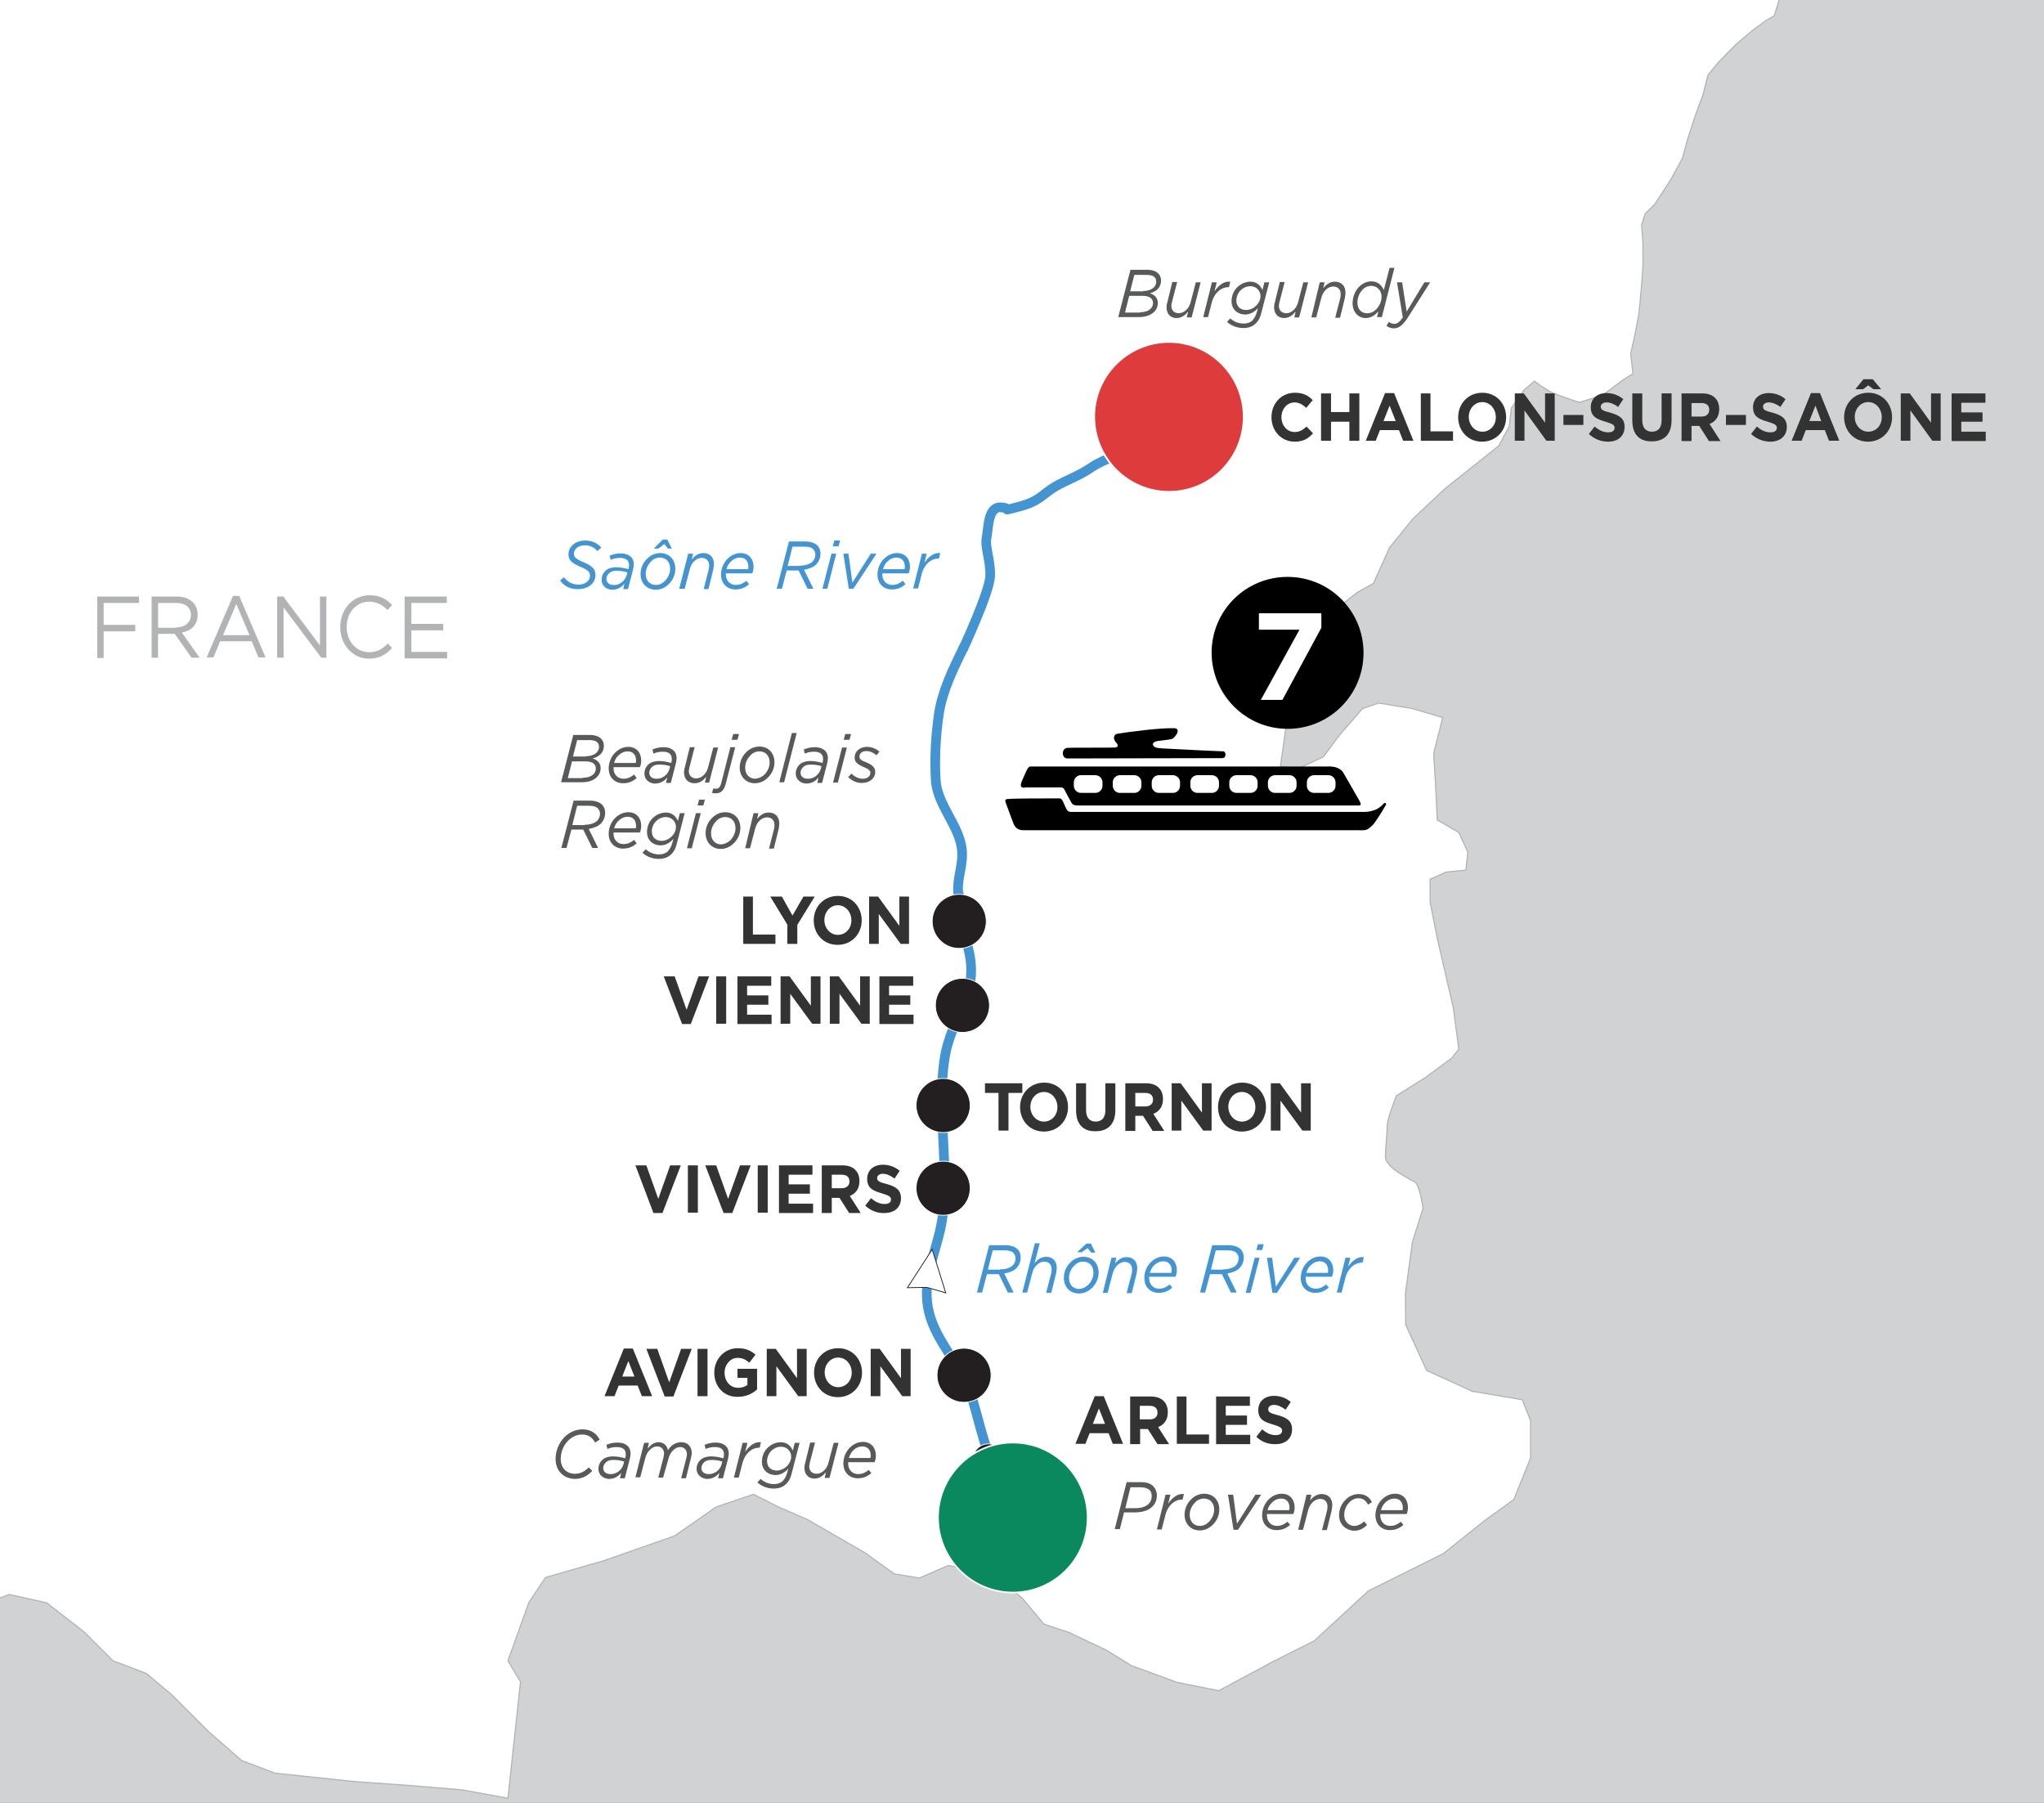
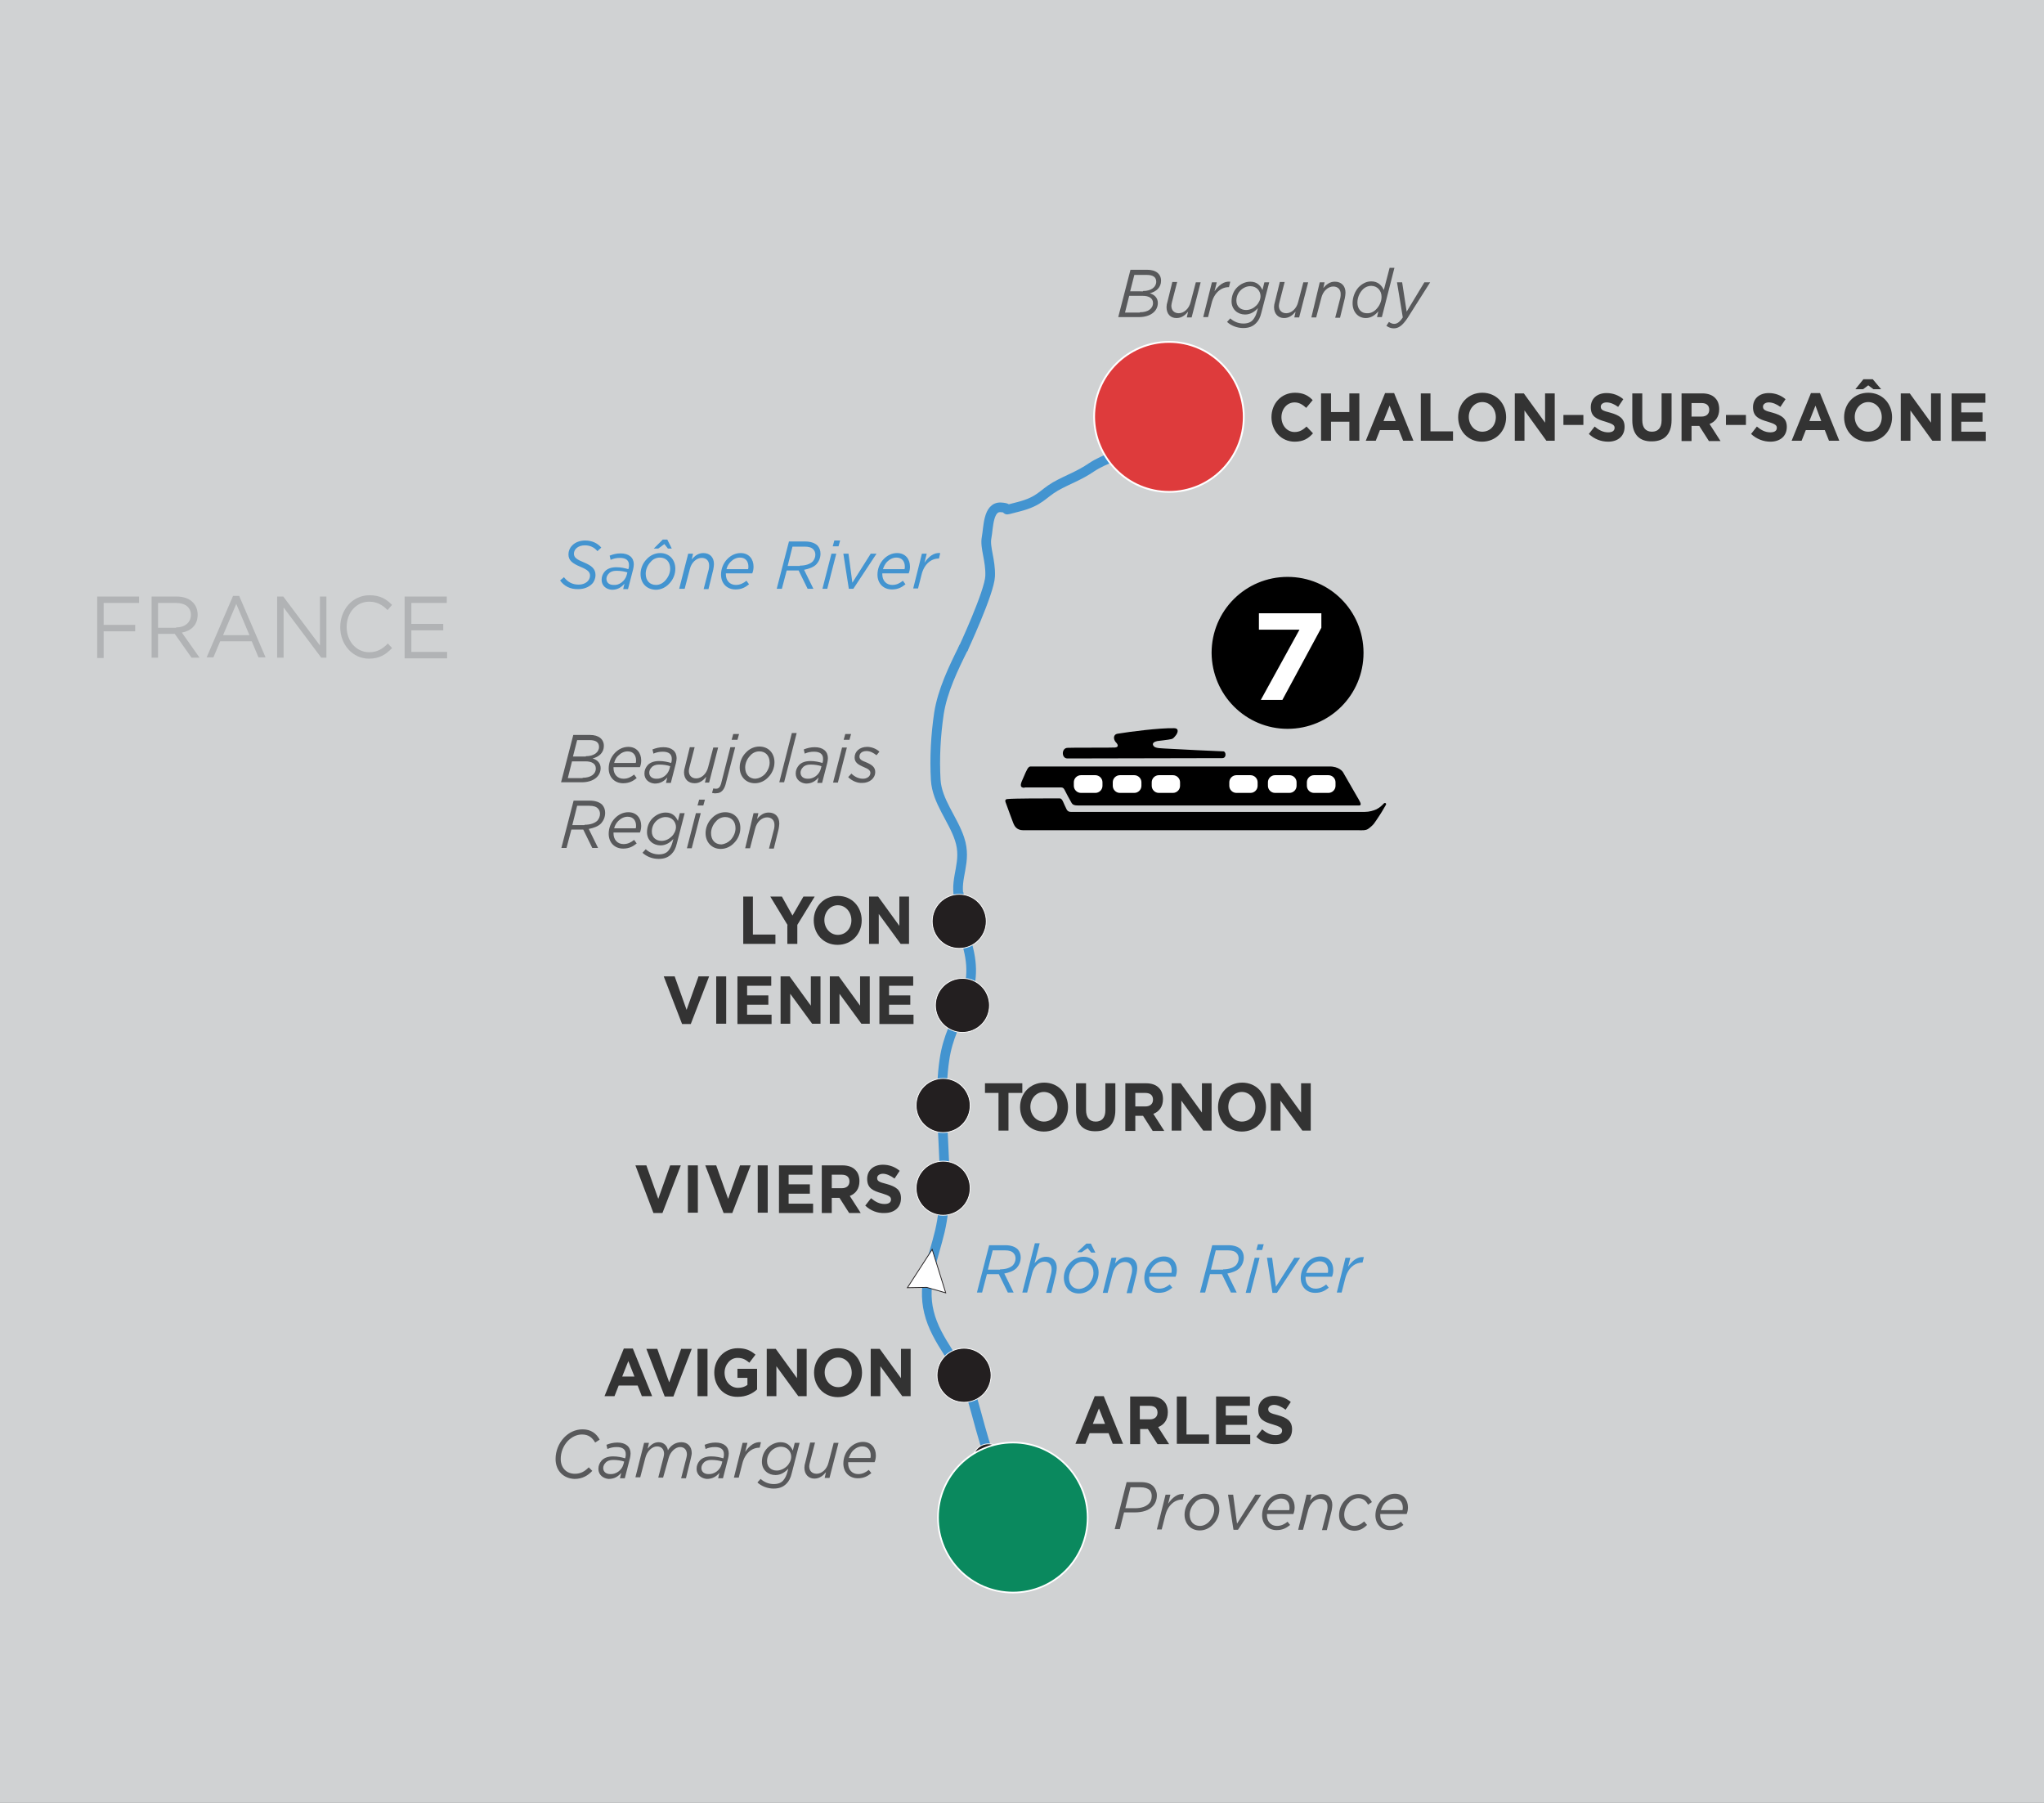
<svg xmlns="http://www.w3.org/2000/svg" xmlns:xlink="http://www.w3.org/1999/xlink" version="1.1" id="Layer_1" x="0px" y="0px" viewBox="0 0 635 560" style="enable-background:new 0 0 635 560;" xml:space="preserve">
  <rect x="0" y="0" width="635" height="560" fill="#808080" stroke="none" />
  <style type="text/css">
	.st0{clip-path:url(#SVGID_00000150078502923600985530000010565626953032363696_);}
	.st1{clip-path:url(#SVGID_00000039853659322162306240000012452570240467851688_);}
	.st2{fill:#D0D2D3;}
	.st3{fill:#FFFFFF;stroke:#B1B3B5;stroke-width:0.35;}
	
		.st4{clip-path:url(#SVGID_00000150078502923600985530000010565626953032363696_);fill:none;stroke:#4394D0;stroke-width:3;stroke-miterlimit:10;}
	.st5{fill:#4394D0;}
	.st6{fill:#333333;}
	.st7{fill:#58595B;}
	.st8{fill:#FFFFFF;stroke:#231F20;}
	.st9{fill:#231F20;}
	.st10{fill:none;stroke:#FFFFFF;stroke-width:0.25;}
	.st11{fill:#B1B3B5;}
	.st12{fill:none;}
	.st13{clip-path:url(#SVGID_00000150078502923600985530000010565626953032363696_);fill:#231F20;stroke:#FFFFFF;stroke-width:0.25;}
	.st14{fill:#DE3B3C;stroke:#FFFFFF;stroke-width:0.569;stroke-miterlimit:10;}
	
		.st15{clip-path:url(#SVGID_00000150078502923600985530000010565626953032363696_);fill:#0A895E;stroke:#FFFFFF;stroke-width:0.517;stroke-miterlimit:10;}
	.st16{fill:#FFFFFF;}
	.st17{stroke:#000000;stroke-width:0.6;}
	.st18{clip-path:url(#SVGID_00000150078502923600985530000010565626953032363696_);fill:#FFFFFF;stroke:#231F20;stroke-width:0.25;}
</style>
  <g>
    <defs>
      <rect id="SVGID_1_" width="635" height="560" />
    </defs>
    <clipPath id="SVGID_00000039107190199621745950000012168737928178928319_">
      <use xlink:href="#SVGID_1_" style="overflow:visible;" />
    </clipPath>
    <g style="clip-path:url(#SVGID_00000039107190199621745950000012168737928178928319_);">
      <g>
        <defs>
          <rect id="SVGID_00000134942912421776881650000014232351066968411035_" x="-13.3" y="-34" width="668.2" height="622" />
        </defs>
        <clipPath id="SVGID_00000162344790123992710710000017973457906448797313_">
          <use xlink:href="#SVGID_00000134942912421776881650000014232351066968411035_" style="overflow:visible;" />
        </clipPath>
        <g style="clip-path:url(#SVGID_00000162344790123992710710000017973457906448797313_);">
          <g>
            <g>
              <rect x="-13.3" y="-32.3" class="st2" width="670.3" height="621.3" />
            </g>
          </g>
        </g>
      </g>
    </g>
    <g style="clip-path:url(#SVGID_00000039107190199621745950000012168737928178928319_);">
-       <path id="France_1_" class="st3" d="M268-248.4l-18.1,2.6c0,0-19.4-1.3-23.3,0c-3.9,1.3-14.2,7.8-14.2,7.8s-10.3,15.5-12.9,19.4    c-2.6,3.9-6.5,22-6.5,22l1.3,12.9c0,0,0,5.2-3.9,6.5c-3.9,1.3-19.4,10.3-19.4,10.3s-6.5,5.2-10.3,6.5c-3.9,1.3-9,2.6-12.9,3.9    c-3.9,1.3-23.3,3.9-23.3,3.9s-11.6,2.6-15.5,5.2c-3.9,2.6-12.9,10.3-12.9,10.3l-2.6,9c0,0,11.6,2.6,15.5,3.9    c3.9,1.3-3.9,3.9-3.9,3.9H93.6l-9,2.6c0,0-7.8,2.6-11.6,2.6c-3.9,0-10.3-1.3-14.2-2.6c-3.9-1.3-20.7-7.7-20.7-7.7l-19.4-9    l-7.7-16.8l1.3-11.6L7-165.7l-14.2-3.9l-15.5-6.5l-5.2,25.8l5.2,10.3c0,0,2.6,5.2,2.6,9c0,3.9,0,18.1,0,18.1l-5.2,15.5v11.6    l5.2,10.3l-6.5,2.6l-10.3-3.9c0,0-5.2-6.5-9-6.5c-3.9,0-15.5,1.3-15.5,1.3l-10.3-3.9l-19.4,1.3l-9-12.9l-10.3-16.8l-16.8-3.9    l-10.3-2.6l-7.8,6.5h-18.1l-24.5-3.9l-20.7,1.3l-14.2,9l-1.3,9l12.9,7.8l6.5,1.3l-10.7,5.2v9l5.5,3.9l-14.2,2.6l-2.6,3.9l5.2,11.6    l6.1,6.5c0,0-1,6.5,2.9,6.5c3.9,0,15.5,0,15.5,0s9,0,11.6,3.9c2.6,3.9,15.5,14.2,15.5,14.2l12.9,9l9,15.5l16.8-2.6l6.5,6.5    l-6.5,2.6l15.5,3.9l7.8,6.5l-2.6,10.3l-1.3,6.5l14.2,3.9l15.5,2.6l10.3,6.5l-19.4-1.3l-2.6,20.7l-5.2,15.5l3.9,19.4l9,15.5    l10.3,12.9l12.9,9l10.3,6.5l1.3,16.8l1.3,12.9l-9,11.6l-3.9,10.3l3.9,10.3l7.7,7.8l6.5,11.6l1.3,12.9l-14.2-24.6l-7.8,10.3    l-2.6,14.2l-10.3,25.8l-6.5,16.8l6.5,14.2l-11.6,10.3l-14.2,33.6l-9,23.3l-10.3,18.1l-10.3,15.5l-11.6,5.2l-12.9-2.6l9,12.9    l5.2,7.7l9,10.3l9,9l10.3,6.5l10.3,9l10.3,12.9l20.7,11.6l24.5,11.6l19.4,7.8l11.6,2.6l11.6-3.9l10.3-3.9l11.6,2.6l11.6,9l9,9    l10.3,3.9l7.8,6.5l11.6,11.6l10.3,9l10.3,3.9l24.6,2.6l18.1,1.3l15.5,1.3l14.2,2.6l3.9-36.2l-3.9-6.5l6.5-18.1l5.2-7.8l18.1-5.2    l22-7.7l12.9-9l11.6-3.9l7.7,3.9l9,3.9l9,5.2l9,5.2l9,6.5l7.8,1.3l9-3.9l14.2,2.6l9,7.8l6.5,7.8l7.8,2.6l11.6,5.5l7.8,4.8    l14.2,5.2l12.9,2.6l16.8-9l12.9-6.5l16.8-15.5l23.3-11.6l12.9-10.3l9-6.5l5.2-12.9v-11.6l-2.6-6.5l-15.5-2.6l-14.2-6.5l-6.5-14.2    l-0.1-9.6l2.2-16.1l3.3-10.5c0,0-1.1-7.8-2.8-8.3c-1.7-0.6-5.6-3.3-5.6-3.3s-3.3-2.2-3.3-4.4c0-2.2,0.6-8.3,0.6-10    c0-1.7,2.8-8.9,2.8-8.9l8.9-5.6l8.3-6.1l2.2-2.8l-1.7-12.8l-5-21.7l-2.2-11.1v-7.2l5-2.2l6.1-0.6l0.6-5.6l-2.8-6.1l-6.7-3.9    L446,244l-0.6-10l2.8-11.1l-9.4-2.8l-10.5-1.7l-5,1.7l-7.2,8.3l-5,6.7l-8.3,3.9l-5-1.1l2.2-15.5l3.9-16.7l5-9.4l5.6-6.7l7.2-5.6    l5-2.8l5-11.1l7.2-8.9l10-9.4l16.7-13.3l3.3-6.1l0.6-5.6l3.9-5.6l3.3-2.8c0,0,2.8,2.2,5,3.3c2.2,1.1,8.9,3.3,8.9,3.3l7.2-2.2    l6.7-5l2.8-1.7l-0.7-6.2l1.5-6.8l1.1-6l0.8-8.6l0.4-6v-7.1l-0.4-5.6l1.1-3.4l3-3l4.9-7.5l3.7-6.8l1.5-5.6l2.3-7.1l2.6-7.1l1.5-6    l3.4-4.1l5.2-5.3l5.3-4.5l4.1-3l2.6-1.5l1.5-4.9l2.6-4.1l2.6-3l-4.5-3.8l-11.6-6.8l-13.1-6l-19.1-8.3L496.7-37l-10.9-2.3l-4.9-0.4    l-5.6-0.4l-3.4-4.1l-2.3-6.8l-1.1-5.6l-3.4-4.5l-3-4.9L458-70l-4.9-4.5l-7.5-0.8h-8.3L422-82l-1.1-1.5l-4.1,0.4l-5.6,0.4    l-10.5-3.4l-3.4-4.5l-6.4-6.8l-9.8-7.1l2.3-5.6l-3.4-3.8l0.8-9.4l2.6-7.9l-0.8-4.9v-3.4l-6.4-0.8l-9.4,7.5l-4.9,6l-10.5-0.8    l-9-4.9l-0.8-2.7l-0.3-7.3l-0.3-8.7l-1.4-8.2c0,0-2.7-5.7-3.5-6.3c-0.8-0.5-5.7-4.1-5.7-4.1l-7.9-4.4l-7.1-6c0,0-2.2-1.9-3.3-3    c-1.1-1.1-5.7-3.5-5.7-3.5s-3.8-1.9-5.2-2.4c-1.4-0.5-3.3-1.9-3.3-1.9l-1.9-3.3l-2.2-3.5l-1.6-4.4l-0.3-4.9l0.5-2.2l-0.5-2.7    l-7.3-0.5l-3.5-0.3l-4.9-1.9l-4.6-4.3l-2.2-3l-1.4-5.7l0.5-7.6l1.4-10.3v-3.3L268-248.4z" />
      <path id="Portugal_1_" class="st3" d="M-627.7,466.8l-4,19.1c0,0,0.8,13.5,1.6,18.3c0.8,4.8,5.6,8.8,1.6,16.7    c-4,8-7.2,15.1-11.1,21.5c-4,6.4-8.8,13.5-9.6,23.9c-0.8,10.3-6.4,15.1-8.8,19.9c-2.4,4.8-11.1,10.3-15.1,19.1    c-4,8.8-3.2,8-13.5,17.5c-10.4,9.6-15.9,28.7-15.9,28.7l-11.1,25.5c0,0,8,9.5,8.8,12.7c0.8,3.2,5.6,19.9,5.6,19.9l13.5-3.2    l3.2,16.7c0,0-3.2,13.5-7.2,21.5c-4,8-3.2,21.5-4,25.5c-0.8,4-8.8,27.1-11.1,32.6c-2.4,5.6-10.3,8.8-7.2,15.1    c3.2,6.4,12.7,6.4,19.1,5.6c6.4-0.8,19.9,0.8,23.1,3.2c3.2,2.4,11.1,6.4,15.1,9.6c4,3.2,1.6,4,8.8,4c7.2,0,33.5-11.7,33.5-11.7    l2.7-28.5l12.2-13.6l9.5-14.9l12.2-2.7l6.8-9.5l-9.5-4.1l-1.4-14.3l1.4-19.7l11.3-13.8l11.8-13.4l-4.4-17.1l-0.8-2.5l-2.8-6.4    l-4.2-9.3l-5.4-24.4l27.2,4.1l9.5-13.6l6.8-14.9l-6.8-14.9l10.9-10.9l9.5-16.3l1-5.3l1.7-15.1l-2.7-14.9l7.6-6.3l4.4-2.5l5.1-2.5    l4.5-4.2l1.4-2.2l13.6-1.4l13.2-10.8l4.5-4.2l1.5-3l0.4-3.6l-0.6-4.2l-6-5l-7.2-4.9l-7.2-5l4.1-13.6l-10.9-8.1l-19-5.4l-6.8,6.8    l-17.8-0.4l-6.7-1l-6.2-2.6l-15.5-6.9l-17.7-2.7l5.4-13.6l-12.2-5.4l-36.7,5.4l-3.4,16.5c0,0-1.3,1.9-1.7,2.8    c-0.4,0.9-0.2,2.7-0.4,5.7c-0.2,3,0.4,10.6,0.2,11.9C-626.1,463.5-627.7,466.8-627.7,466.8z" />
    </g>
    <path style="clip-path:url(#SVGID_00000039107190199621745950000012168737928178928319_);fill:none;stroke:#4394D0;stroke-width:3;stroke-miterlimit:10;" d="   M297.8,277.3c0.6,6,1.6,11.8,3,17.3c3.8,15-5.4,20.6-7.4,34.6c-1.4,9.4-0.6,19.2-0.2,28.6c0.4,8.5,0.7,16.4-1.2,24.6   c-2,8.5-5.6,16.3-3.4,25.2c2.2,9.2,9.7,16.1,12.8,24.9c2.6,7.4,5.5,23.6,11,29.6c0.4,0.4-3.8-4.2-3.4-3.8" />
    <path style="clip-path:url(#SVGID_00000039107190199621745950000012168737928178928319_);fill:none;stroke:#4394D0;stroke-width:3;stroke-miterlimit:10;" d="   M297.9,278.8c-1.3-6.4,2.6-11,0.2-18.2c-2-6.1-7-11.7-7.4-18.3c-0.4-6.9,0-13.9,1-20.7c1.1-7,4.4-13.9,7.8-20.7" />
    <path style="clip-path:url(#SVGID_00000039107190199621745950000012168737928178928319_);fill:none;stroke:#4394D0;stroke-width:3;stroke-miterlimit:10;" d="   M299.1,201.8c0,0,8.3-17.8,8.5-22.8c0.2-5-1.7-8.9-1.1-12s0.4-9.7,4.5-9.4c4.1,0.3-1.1,1.5,5.5-0.2s7.3-3.9,11.4-6.3   c4.1-2.3,7.2-3.2,11.3-6c4.1-2.7,9.5-4,13-6.4c3.4-2.4,7.3-2.7,8.2-4.4c0.9-1.7,0.9-6.2,0.9-6.2" />
    <g style="clip-path:url(#SVGID_00000039107190199621745950000012168737928178928319_);">
      <g>
        <path class="st5" d="M310.3,395.8H310h-3.4l-1.5,5.7h-1.6l3.8-14.7h5c1.8,0,3.1,0.5,3.9,1.3c0.6,0.7,0.9,1.5,0.9,2.5     c0,1.3-0.5,2.4-1.2,3.2c-0.9,1-2.4,1.5-3.9,1.8l2.9,5.9h-1.8L310.3,395.8z M310.7,394.3c1.8,0,3.2-0.5,4-1.3     c0.5-0.6,0.8-1.3,0.8-2.1c0-0.6-0.2-1.2-0.6-1.6c-0.5-0.6-1.4-0.9-2.7-0.9h-3.8l-1.5,6H310.7z" />
        <path class="st5" d="M321.5,386.2h1.5l-1.6,6.2c0.9-1.1,2-2,3.6-2c2,0,3.3,1.3,3.3,3.4c0,0.5-0.1,1.1-0.2,1.7l-1.5,6.1H325     l1.6-6.2c0.1-0.4,0.1-0.9,0.1-1.2c0-1.4-0.9-2.3-2.3-2.3c-1.6,0-3.2,1.5-3.7,3.5l-1.6,6.1h-1.5L321.5,386.2z" />
        <path class="st5" d="M330.5,396.9c0-1.7,0.7-3.4,1.9-4.6c1.1-1.2,2.6-1.9,4.2-1.9c2.8,0,4.7,2,4.7,4.9c0,1.7-0.7,3.4-1.9,4.6     c-1.1,1.2-2.6,1.9-4.2,1.9C332.3,401.8,330.5,399.7,330.5,396.9z M338.2,399c0.9-1,1.5-2.3,1.5-3.6c0-2.2-1.3-3.5-3.2-3.5     c-1.1,0-2.2,0.5-2.9,1.4c-0.9,0.9-1.5,2.3-1.5,3.6c0,2.2,1.3,3.5,3.2,3.5C336.4,400.3,337.4,399.8,338.2,399z M337.5,386.3h1.4     l1.4,2.8H339l-1.1-1.4L336,389h-1.4L337.5,386.3z" />
        <path class="st5" d="M345.3,390.7h1.5l-0.4,1.8c0.9-1.1,2-2,3.6-2c2,0,3.3,1.3,3.3,3.4c0,0.5-0.1,1.1-0.2,1.7l-1.5,6.1H350     l1.6-6.2c0.1-0.4,0.1-0.9,0.1-1.2c0-1.4-0.9-2.3-2.3-2.3c-1.6,0-3.2,1.5-3.7,3.5l-1.6,6.1h-1.5L345.3,390.7z" />
        <path class="st5" d="M357,396.6c0,0.1,0,0.3,0,0.4c0,1.9,1.2,3.3,3.1,3.3c1.3,0,2.3-0.5,3.3-1.3l0.8,1c-1.1,0.9-2.3,1.6-4.2,1.6     c-2.7,0-4.5-1.9-4.5-4.6c0-1.8,0.7-3.6,2-4.9c1.1-1.1,2.5-1.8,4.1-1.8c2.6,0,4,1.9,4,4.2c0,0.7-0.1,1.4-0.4,2.1H357z      M357.2,395.4h6.7c0.1-0.2,0.1-0.5,0.1-0.8c0-1.5-0.8-2.8-2.6-2.8c-1.1,0-2.1,0.5-2.9,1.3C357.9,393.7,357.5,394.5,357.2,395.4z" />
        <path class="st5" d="M379.6,395.8h-0.3h-3.4l-1.5,5.7h-1.6l3.8-14.7h5c1.8,0,3.1,0.5,3.9,1.3c0.6,0.7,0.9,1.5,0.9,2.5     c0,1.3-0.5,2.4-1.2,3.2c-0.9,1-2.4,1.5-3.9,1.8l2.9,5.9h-1.8L379.6,395.8z M380,394.3c1.8,0,3.2-0.5,4-1.3     c0.5-0.6,0.8-1.3,0.8-2.1c0-0.6-0.2-1.2-0.6-1.6c-0.5-0.6-1.4-0.9-2.7-0.9h-3.8l-1.5,6H380z" />
        <path class="st5" d="M389.8,390.7h1.5l-2.8,10.9H387L389.8,390.7z M390.8,386.5h1.8l-0.5,1.8h-1.8L390.8,386.5z" />
        <path class="st5" d="M393.6,390.7h1.6l1.2,9l5.7-9h1.8l-7.2,10.9h-1.4L393.6,390.7z" />
        <path class="st5" d="M405.6,396.6c0,0.1,0,0.3,0,0.4c0,1.9,1.2,3.3,3.1,3.3c1.3,0,2.3-0.5,3.3-1.3l0.8,1     c-1.1,0.9-2.3,1.6-4.2,1.6c-2.7,0-4.5-1.9-4.5-4.6c0-1.8,0.7-3.6,2-4.9c1.1-1.1,2.5-1.8,4.1-1.8c2.6,0,4,1.9,4,4.2     c0,0.7-0.1,1.4-0.4,2.1H405.6z M405.8,395.4h6.7c0.1-0.2,0.1-0.5,0.1-0.8c0-1.5-0.8-2.8-2.6-2.8c-1.1,0-2.1,0.5-2.9,1.3     C406.5,393.7,406.1,394.5,405.8,395.4z" />
        <path class="st5" d="M418,390.7h1.5l-0.7,2.8c1.3-1.9,2.9-3.2,4.9-3l-0.4,1.7h-0.1c-2.3,0-4.5,1.7-5.3,5l-1.1,4.3h-1.5L418,390.7     z" />
      </g>
    </g>
    <g style="clip-path:url(#SVGID_00000039107190199621745950000012168737928178928319_);">
      <g>
        <path class="st6" d="M395,129.6L395,129.6c0-4.2,3-7.6,7.3-7.6c2.6,0,4.2,0.9,5.5,2.3l-2,2.4c-1.1-1-2.2-1.7-3.6-1.7     c-2.4,0-4.1,2.1-4.1,4.6v0c0,2.5,1.7,4.6,4.1,4.6c1.6,0,2.6-0.7,3.7-1.7l2,2.1c-1.4,1.6-3,2.6-5.7,2.6     C398.1,137.2,395,133.9,395,129.6z" />
        <path class="st6" d="M410.4,122.2h3.1v5.8h5.7v-5.8h3.1v14.7h-3.1V131h-5.7v5.9h-3.1V122.2z" />
        <path class="st6" d="M430.3,122.1h2.8l6,14.8h-3.2l-1.3-3.3h-5.9l-1.3,3.3h-3.1L430.3,122.1z M433.6,130.8l-1.9-4.8l-1.9,4.8     H433.6z" />
        <path class="st6" d="M441.3,122.2h3.1V134h7v2.9h-10V122.2z" />
        <path class="st6" d="M453,129.6L453,129.6c0-4.2,3.1-7.6,7.5-7.6s7.4,3.4,7.4,7.6v0c0,4.2-3.1,7.6-7.5,7.6S453,133.8,453,129.6z      M464.7,129.6L464.7,129.6c0-2.6-1.8-4.7-4.2-4.7s-4.2,2.1-4.2,4.6v0c0,2.5,1.8,4.6,4.2,4.6S464.7,132.2,464.7,129.6z" />
        <path class="st6" d="M470.6,122.2h2.8l6.6,9.1v-9.1h3v14.7h-2.6l-6.8-9.4v9.4h-3V122.2z" />
        <path class="st6" d="M485.7,128.9h6.2v3.1h-6.2V128.9z" />
        <path class="st6" d="M493.6,134.8l1.8-2.3c1.3,1.1,2.6,1.8,4.2,1.8c1.3,0,2-0.5,2-1.4v0c0-0.8-0.5-1.2-2.8-1.9     c-2.8-0.8-4.6-1.6-4.6-4.5v0c0-2.7,2-4.4,4.9-4.4c2,0,3.8,0.7,5.2,1.9l-1.6,2.4c-1.2-0.9-2.5-1.4-3.6-1.4s-1.8,0.6-1.8,1.3v0     c0,1,0.6,1.3,3,1.9c2.8,0.8,4.4,1.8,4.4,4.4v0c0,2.9-2.1,4.6-5.1,4.6C497.4,137.2,495.3,136.4,493.6,134.8z" />
        <path class="st6" d="M507.1,130.6v-8.4h3.1v8.3c0,2.4,1.1,3.6,3,3.6c1.9,0,3-1.2,3-3.5v-8.4h3.1v8.3c0,4.5-2.4,6.6-6.1,6.6     C509.4,137.2,507.1,135,507.1,130.6z" />
        <path class="st6" d="M522.4,122.2h6.4c1.8,0,3.2,0.5,4.1,1.5c0.8,0.8,1.2,2,1.2,3.4v0c0,2.4-1.2,3.9-3,4.6l3.4,5.3h-3.6l-3-4.7     h-2.4v4.7h-3.1V122.2z M528.6,129.4c1.5,0,2.4-0.8,2.4-2.1v0c0-1.4-0.9-2.1-2.4-2.1h-3.1v4.2H528.6z" />
        <path class="st6" d="M536.2,128.9h6.2v3.1h-6.2V128.9z" />
        <path class="st6" d="M544,134.8l1.8-2.3c1.3,1.1,2.6,1.8,4.2,1.8c1.3,0,2-0.5,2-1.4v0c0-0.8-0.5-1.2-2.8-1.9     c-2.8-0.8-4.6-1.6-4.6-4.5v0c0-2.7,2-4.4,4.9-4.4c2,0,3.8,0.7,5.2,1.9l-1.6,2.4c-1.2-0.9-2.5-1.4-3.6-1.4s-1.8,0.6-1.8,1.3v0     c0,1,0.6,1.3,3,1.9c2.8,0.8,4.4,1.8,4.4,4.4v0c0,2.9-2.1,4.6-5.1,4.6C547.9,137.2,545.7,136.4,544,134.8z" />
        <path class="st6" d="M562.6,122.1h2.8l6,14.8h-3.2l-1.3-3.3H561l-1.3,3.3h-3.1L562.6,122.1z M565.8,130.8L564,126l-1.9,4.8H565.8     z" />
        <path class="st6" d="M572.9,129.6L572.9,129.6c0-4.2,3.1-7.6,7.5-7.6s7.4,3.4,7.4,7.6v0c0,4.2-3.1,7.6-7.5,7.6     S572.9,133.8,572.9,129.6z M584.6,129.6L584.6,129.6c0-2.6-1.8-4.7-4.2-4.7s-4.2,2.1-4.2,4.6v0c0,2.5,1.8,4.6,4.2,4.6     S584.6,132.2,584.6,129.6z M578.9,117.8h2.9l2.6,3.1h-2.4l-1.6-1.2l-1.6,1.2h-2.4L578.9,117.8z" />
        <path class="st6" d="M590.5,122.2h2.8l6.6,9.1v-9.1h3v14.7h-2.6l-6.8-9.4v9.4h-3V122.2z" />
        <path class="st6" d="M606.3,122.2h10.5v2.9h-7.5v3h6.6v2.9h-6.6v3.1h7.6v2.9h-10.6V122.2z" />
      </g>
    </g>
    <g style="clip-path:url(#SVGID_00000039107190199621745950000012168737928178928319_);">
      <g>
        <g>
          <path class="st6" d="M230.8,278.5h3.1v11.8h7v2.9h-10V278.5z" />
          <path class="st6" d="M244.7,287.4l-5.4-8.9h3.6l3.3,5.9l3.4-5.9h3.5l-5.4,8.8v5.9h-3.1V287.4z" />
          <path class="st6" d="M252.8,285.9L252.8,285.9c0-4.2,3.1-7.6,7.5-7.6s7.4,3.4,7.4,7.6v0c0,4.2-3.1,7.6-7.5,7.6      S252.8,290.1,252.8,285.9z M264.5,285.9L264.5,285.9c0-2.6-1.8-4.7-4.2-4.7s-4.2,2.1-4.2,4.6v0c0,2.5,1.8,4.6,4.2,4.6      S264.5,288.4,264.5,285.9z" />
          <path class="st6" d="M270,278.5h2.8l6.6,9.1v-9.1h3v14.7h-2.6l-6.8-9.3v9.3h-3V278.5z" />
        </g>
      </g>
    </g>
    <g style="clip-path:url(#SVGID_00000039107190199621745950000012168737928178928319_);">
      <g>
        <g>
          <path class="st6" d="M310.2,339.5H306v-3h11.6v3h-4.3v11.7h-3.1V339.5z" />
          <path class="st6" d="M316.9,343.9L316.9,343.9c0-4.2,3.1-7.6,7.5-7.6s7.4,3.4,7.4,7.6v0c0,4.2-3.1,7.6-7.5,7.6      S316.9,348.1,316.9,343.9z M328.5,343.9L328.5,343.9c0-2.6-1.8-4.7-4.2-4.7s-4.2,2.1-4.2,4.6v0c0,2.5,1.8,4.6,4.2,4.6      S328.5,346.5,328.5,343.9z" />
          <path class="st6" d="M334.3,344.9v-8.4h3.1v8.3c0,2.4,1.1,3.6,3,3.6c1.9,0,3-1.2,3-3.5v-8.4h3.1v8.3c0,4.5-2.4,6.6-6.1,6.6      C336.6,351.5,334.3,349.3,334.3,344.9z" />
          <path class="st6" d="M349.6,336.5h6.4c1.8,0,3.2,0.5,4.1,1.5c0.8,0.8,1.2,2,1.2,3.4v0c0,2.4-1.2,3.9-3,4.6l3.4,5.3h-3.6l-3-4.7      h-2.4v4.7h-3.1V336.5z M355.8,343.7c1.5,0,2.4-0.8,2.4-2.1v0c0-1.4-0.9-2.1-2.4-2.1h-3.1v4.2H355.8z" />
          <path class="st6" d="M364,336.5h2.8l6.6,9.1v-9.1h3v14.7h-2.6l-6.8-9.3v9.3h-3V336.5z" />
          <path class="st6" d="M378.4,343.9L378.4,343.9c0-4.2,3.1-7.6,7.5-7.6s7.4,3.4,7.4,7.6v0c0,4.2-3.1,7.6-7.5,7.6      S378.4,348.1,378.4,343.9z M390,343.9L390,343.9c0-2.6-1.8-4.7-4.2-4.7s-4.2,2.1-4.2,4.6v0c0,2.5,1.8,4.6,4.2,4.6      S390,346.5,390,343.9z" />
          <path class="st6" d="M394.8,336.5h2.8l6.6,9.1v-9.1h3v14.7h-2.6l-6.8-9.3v9.3h-3V336.5z" />
        </g>
      </g>
    </g>
    <g style="clip-path:url(#SVGID_00000039107190199621745950000012168737928178928319_);">
      <g>
        <path class="st6" d="M197.4,362h3.4l3.7,10.4l3.7-10.4h3.3l-5.7,14.8H203L197.4,362z" />
        <path class="st6" d="M213.7,362h3.1v14.7h-3.1V362z" />
        <path class="st6" d="M219.1,362h3.4l3.7,10.4l3.7-10.4h3.3l-5.7,14.8h-2.7L219.1,362z" />
        <path class="st6" d="M235.4,362h3.1v14.7h-3.1V362z" />
        <path class="st6" d="M241.9,362h10.5v2.9H245v3h6.6v2.9H245v3.1h7.6v2.9h-10.6V362z" />
        <path class="st6" d="M255.3,362h6.4c1.8,0,3.2,0.5,4.1,1.5c0.8,0.8,1.2,2,1.2,3.4v0c0,2.4-1.2,3.9-3,4.6l3.4,5.3h-3.6l-3-4.7     h-2.4v4.7h-3.1V362z M261.5,369.1c1.5,0,2.4-0.8,2.4-2.1v0c0-1.4-0.9-2.1-2.4-2.1h-3.1v4.2H261.5z" />
        <path class="st6" d="M268.8,374.5l1.8-2.3c1.3,1.1,2.6,1.8,4.2,1.8c1.3,0,2-0.5,2-1.4v0c0-0.8-0.5-1.2-2.8-1.9     c-2.8-0.8-4.6-1.6-4.6-4.5v0c0-2.7,2-4.4,4.9-4.4c2,0,3.8,0.7,5.2,1.9l-1.6,2.4c-1.2-0.9-2.5-1.5-3.6-1.5s-1.8,0.6-1.8,1.3v0     c0,1,0.6,1.3,3,1.9c2.8,0.8,4.4,1.8,4.4,4.4v0c0,2.9-2.1,4.6-5.1,4.6C272.6,376.9,270.5,376.1,268.8,374.5z" />
      </g>
    </g>
    <g style="clip-path:url(#SVGID_00000039107190199621745950000012168737928178928319_);">
      <g>
        <g>
          <path class="st6" d="M193.8,418.9h2.8l6,14.8h-3.2l-1.3-3.3h-5.9l-1.3,3.3h-3.1L193.8,418.9z M197.1,427.6l-1.9-4.8l-1.9,4.8      H197.1z" />
          <path class="st6" d="M200.8,419h3.4l3.7,10.4l3.7-10.4h3.3l-5.7,14.8h-2.7L200.8,419z" />
          <path class="st6" d="M216.7,419h3.1v14.7h-3.1V419z" />
          <path class="st6" d="M221.9,426.4L221.9,426.4c0-4.2,3.1-7.6,7.3-7.6c2.5,0,4,0.7,5.5,2l-1.9,2.5c-1.1-0.9-2-1.5-3.7-1.5      c-2.2,0-4,2.1-4,4.6v0c0,2.7,1.8,4.7,4.2,4.7c1.1,0,2.1-0.3,2.9-0.9V428h-3.1v-2.8h6.1v6.4c-1.4,1.3-3.4,2.3-6,2.3      C224.9,434,221.9,430.7,221.9,426.4z" />
          <path class="st6" d="M238.2,419h2.8l6.6,9.1V419h3v14.7H248l-6.8-9.3v9.3h-3V419z" />
          <path class="st6" d="M252.9,426.4L252.9,426.4c0-4.2,3.1-7.6,7.5-7.6s7.4,3.4,7.4,7.6v0c0,4.2-3.1,7.6-7.5,7.6      S252.9,430.6,252.9,426.4z M264.6,426.4L264.6,426.4c0-2.6-1.8-4.7-4.2-4.7s-4.2,2.1-4.2,4.6v0c0,2.5,1.8,4.6,4.2,4.6      S264.6,428.9,264.6,426.4z" />
          <path class="st6" d="M270.5,419h2.8l6.6,9.1V419h3v14.7h-2.6l-6.8-9.3v9.3h-3V419z" />
        </g>
      </g>
    </g>
    <g style="clip-path:url(#SVGID_00000039107190199621745950000012168737928178928319_);">
      <g>
        <path class="st7" d="M178.1,228.3h5.2c2.7,0,4.3,1.3,4.3,3.4c0,2.1-1.5,3.4-3.5,3.9c1.4,0.4,2.5,1.4,2.5,3c0,2.5-2.2,4.4-5.9,4.4     h-6.4L178.1,228.3z M181,241.6c2.5,0,4.1-1.1,4.1-2.9c0-1.5-1.3-2.2-3.2-2.2h-4.2l-1.3,5.2H181z M182,234.9     c2.5,0,4.1-1.2,4.1-2.9c0-1.4-1-2.1-2.9-2.1h-3.9l-1.3,5.1H182z" />
        <path class="st7" d="M190.6,238.2c0,0.1,0,0.3,0,0.4c0,1.9,1.2,3.3,3.1,3.3c1.3,0,2.3-0.5,3.3-1.3l0.8,1.1     c-1.1,0.9-2.3,1.6-4.2,1.6c-2.7,0-4.5-1.9-4.5-4.6c0-1.8,0.7-3.6,2-4.9c1.1-1.1,2.5-1.8,4.1-1.8c2.6,0,4,1.9,4,4.2     c0,0.7-0.1,1.4-0.4,2.1H190.6z M190.8,237h6.7c0.1-0.2,0.1-0.5,0.1-0.8c0-1.5-0.8-2.8-2.6-2.8c-1.1,0-2.1,0.5-2.9,1.3     C191.5,235.2,191,236.1,190.8,237z" />
        <path class="st7" d="M200.2,240.3c0-1.1,0.4-1.9,1-2.6c0.8-0.9,2.1-1.3,3.6-1.3c1.4,0,2.7,0.3,3.7,0.6l0.1-0.3     c0.1-0.3,0.1-0.7,0.1-1c0-1.4-0.9-2.2-2.8-2.2c-1.1,0-2,0.2-2.9,0.6l-0.3-1.3c1-0.4,2.1-0.7,3.4-0.7c2.6,0,4.1,1.3,4.1,3.4     c0,0.5-0.1,1-0.2,1.5l-1.6,6.2h-1.5l0.4-1.7c-1,1.2-2.2,1.9-3.9,1.9C201.7,243.3,200.2,242.2,200.2,240.3z M208,238.8l0.2-0.8     c-0.9-0.3-2.1-0.5-3.4-0.5c-1.1,0-1.9,0.3-2.4,0.9c-0.4,0.4-0.7,1-0.7,1.6c0,1.2,0.9,1.9,2.2,1.9     C205.7,242,207.5,240.7,208,238.8z" />
        <path class="st7" d="M212.5,239.9c0-0.5,0.1-1.1,0.3-1.7l1.5-6.1h1.5l-1.6,6.2c-0.1,0.4-0.2,0.9-0.2,1.2c0,1.4,0.9,2.3,2.3,2.3     c1.6,0,3.2-1.4,3.7-3.5l1.6-6.1h1.5l-2.8,10.9H219l0.4-1.8c-0.9,1.1-2,2-3.6,2C213.8,243.3,212.5,242,212.5,239.9z" />
        <path class="st7" d="M221.2,246.3l0.4-1.4c0.3,0.1,0.6,0.1,0.9,0.1c0.7,0,1.2-0.5,1.5-1.5l2.9-11.4h1.5l-3,11.6     c-0.5,1.8-1.5,2.7-2.8,2.7C222.1,246.5,221.7,246.4,221.2,246.3z M227.8,228h1.8l-0.5,1.8h-1.8L227.8,228z" />
        <path class="st7" d="M229.8,238.4c0-1.7,0.7-3.4,1.9-4.6c1.1-1.2,2.6-1.9,4.2-1.9c2.8,0,4.7,2,4.7,4.9c0,1.7-0.7,3.4-1.9,4.6     c-1.1,1.2-2.6,1.9-4.2,1.9C231.7,243.3,229.8,241.2,229.8,238.4z M237.6,240.5c0.9-1,1.5-2.3,1.5-3.6c0-2.2-1.3-3.5-3.2-3.5     c-1.1,0-2.2,0.5-2.9,1.4c-0.9,0.9-1.5,2.3-1.5,3.6c0,2.2,1.3,3.5,3.2,3.5C235.8,241.8,236.8,241.3,237.6,240.5z" />
        <path class="st7" d="M246,227.7h1.5l-3.9,15.3h-1.5L246,227.7z" />
        <path class="st7" d="M247.2,240.3c0-1.1,0.4-1.9,1-2.6c0.8-0.9,2.1-1.3,3.6-1.3c1.4,0,2.7,0.3,3.7,0.6l0.1-0.3     c0.1-0.3,0.1-0.7,0.1-1c0-1.4-0.9-2.2-2.8-2.2c-1.1,0-2,0.2-2.9,0.6l-0.3-1.3c1-0.4,2.1-0.7,3.4-0.7c2.6,0,4.1,1.3,4.1,3.4     c0,0.5-0.1,1-0.2,1.5l-1.6,6.2h-1.5l0.4-1.7c-1,1.2-2.2,1.9-3.9,1.9C248.8,243.3,247.2,242.2,247.2,240.3z M255,238.8l0.2-0.8     c-0.9-0.3-2.1-0.5-3.4-0.5c-1.1,0-1.9,0.3-2.4,0.9c-0.4,0.4-0.7,1-0.7,1.6c0,1.2,0.9,1.9,2.2,1.9     C252.7,242,254.5,240.7,255,238.8z" />
        <path class="st7" d="M261.6,232.2h1.5l-2.8,10.9h-1.5L261.6,232.2z M262.6,228h1.8l-0.5,1.8h-1.8L262.6,228z" />
        <path class="st7" d="M263.5,241.4l1-1.1c1.1,1.1,2.4,1.6,3.6,1.6c1.2,0,2.3-0.7,2.3-1.8c0-0.7-0.5-1.2-2-1.8     c-1.9-0.8-2.9-1.5-2.9-3c0-1.8,1.5-3.3,3.9-3.3c1.5,0,3,0.7,3.8,1.5l-0.9,1.1c-0.9-0.7-1.9-1.3-3.1-1.3c-1.5,0-2.2,0.8-2.2,1.7     c0,0.7,0.4,1.2,2.1,1.8c1.9,0.8,2.8,1.6,2.8,3c0,2-1.8,3.4-4,3.4C266.4,243.3,264.7,242.6,263.5,241.4z" />
        <path class="st7" d="M181.2,257.7h-0.3h-3.4l-1.5,5.7h-1.6l3.8-14.7h5c1.8,0,3.1,0.5,3.9,1.3c0.6,0.7,0.9,1.5,0.9,2.5     c0,1.3-0.5,2.4-1.2,3.2c-0.9,1-2.4,1.5-3.9,1.8l2.9,5.9h-1.8L181.2,257.7z M181.6,256.2c1.8,0,3.2-0.5,4-1.3     c0.5-0.6,0.8-1.3,0.8-2.1c0-0.6-0.2-1.2-0.6-1.6c-0.5-0.6-1.4-0.9-2.7-0.9h-3.8l-1.5,6H181.6z" />
        <path class="st7" d="M190.6,258.5c0,0.1,0,0.3,0,0.4c0,1.9,1.2,3.3,3.1,3.3c1.3,0,2.3-0.5,3.3-1.3l0.8,1.1     c-1.1,0.9-2.3,1.6-4.2,1.6c-2.7,0-4.5-1.9-4.5-4.6c0-1.8,0.7-3.6,2-4.9c1.1-1.1,2.5-1.8,4.1-1.8c2.6,0,4,1.9,4,4.2     c0,0.7-0.1,1.4-0.4,2.1H190.6z M190.8,257.3h6.7c0.1-0.2,0.1-0.5,0.1-0.8c0-1.5-0.8-2.8-2.6-2.8c-1.1,0-2.1,0.5-2.9,1.3     C191.5,255.6,191,256.4,190.8,257.3z" />
        <path class="st7" d="M199.6,264.9l1-1.1c1.1,1,2.5,1.6,4.1,1.6c1.3,0,2.3-0.4,2.9-1.1c0.6-0.7,1-1.5,1.3-2.6l0.3-1.1     c-1,1.1-2.3,2-4,2c-2.2,0-4.2-1.5-4.2-4.1c0-1.8,0.7-3.3,1.7-4.3c1.1-1.1,2.6-1.8,4.1-1.8c2.2,0,3.2,1.3,3.8,2.6l0.6-2.4h1.5     l-2.4,9.3c-0.4,1.7-0.9,2.6-1.7,3.4c-1,1-2.2,1.5-4,1.5C202.7,266.8,200.9,266.1,199.6,264.9z M208.7,259.8     c0.8-0.8,1.3-1.9,1.3-2.9c0-1.6-1.2-3.1-3.2-3.1c-1.1,0-2.2,0.5-3,1.3c-0.8,0.8-1.3,1.9-1.3,3.2c0,1.9,1.4,2.9,3,2.9     C206.8,261.2,207.9,260.6,208.7,259.8z" />
        <path class="st7" d="M216.2,252.6h1.5l-2.8,10.9h-1.5L216.2,252.6z M217.2,248.4h1.8l-0.5,1.8h-1.8L217.2,248.4z" />
        <path class="st7" d="M219.2,258.8c0-1.7,0.7-3.4,1.9-4.6c1.1-1.2,2.6-1.9,4.2-1.9c2.8,0,4.7,2,4.7,4.9c0,1.7-0.7,3.4-1.9,4.6     c-1.1,1.2-2.6,1.9-4.2,1.9C221.1,263.7,219.2,261.6,219.2,258.8z M227,260.9c0.9-1,1.5-2.3,1.5-3.6c0-2.2-1.3-3.5-3.2-3.5     c-1.1,0-2.2,0.5-2.9,1.4c-0.9,0.9-1.5,2.3-1.5,3.6c0,2.2,1.3,3.5,3.2,3.5C225.2,262.2,226.2,261.7,227,260.9z" />
        <path class="st7" d="M234.1,252.6h1.5l-0.4,1.8c0.9-1.1,2-2,3.6-2c2,0,3.3,1.3,3.3,3.4c0,0.5-0.1,1.1-0.2,1.7l-1.5,6.1h-1.5     l1.6-6.2c0.1-0.4,0.1-0.9,0.1-1.2c0-1.4-0.9-2.3-2.3-2.3c-1.6,0-3.2,1.4-3.7,3.5l-1.6,6.1h-1.5L234.1,252.6z" />
      </g>
    </g>
    <g style="clip-path:url(#SVGID_00000039107190199621745950000012168737928178928319_);">
      <g>
        <path class="st5" d="M174,180.3l1.2-1c1.2,1.5,2.6,2.3,4.6,2.3c2,0,3.5-1.2,3.5-2.8c0-1.1-0.7-1.8-2.9-2.7     c-2.6-1.1-3.8-2-3.8-3.9c0-1,0.4-2,1.1-2.7c0.9-1,2.4-1.6,4.1-1.6c2.2,0,3.9,0.9,5,2.2l-1.2,1.1c-1-1.2-2.3-1.8-3.9-1.8     c-2.1,0-3.4,1.2-3.4,2.6c0,1.2,0.9,1.8,3.1,2.7c2.4,1,3.6,2,3.6,3.9c0,1.1-0.4,2.1-1.1,2.8c-1,1-2.5,1.6-4.2,1.6     C177.1,183.1,175.2,182,174,180.3z" />
        <path class="st5" d="M186.9,180.1c0-1.1,0.4-1.9,1-2.6c0.8-0.9,2.1-1.3,3.6-1.3c1.4,0,2.7,0.3,3.7,0.6l0.1-0.3     c0.1-0.3,0.1-0.7,0.1-1c0-1.4-0.9-2.2-2.8-2.2c-1.1,0-2,0.2-2.9,0.6l-0.3-1.3c1-0.4,2.1-0.7,3.4-0.7c2.6,0,4.1,1.3,4.1,3.4     c0,0.5-0.1,1-0.2,1.5l-1.6,6.2h-1.5l0.4-1.7c-1,1.2-2.2,1.9-3.9,1.9C188.4,183.1,186.9,182,186.9,180.1z M194.7,178.6l0.2-0.8     c-0.9-0.3-2.1-0.5-3.4-0.5c-1.1,0-1.9,0.3-2.4,0.9c-0.4,0.4-0.7,1-0.7,1.6c0,1.2,0.9,1.9,2.2,1.9     C192.3,181.9,194.2,180.5,194.7,178.6z" />
        <path class="st5" d="M199,178.3c0-1.7,0.7-3.4,1.9-4.6c1.1-1.2,2.6-1.9,4.2-1.9c2.8,0,4.7,2,4.7,4.9c0,1.7-0.7,3.4-1.9,4.6     c-1.1,1.2-2.6,1.9-4.2,1.9C200.8,183.1,199,181.1,199,178.3z M206.7,180.3c0.9-1,1.5-2.3,1.5-3.6c0-2.2-1.3-3.5-3.2-3.5     c-1.1,0-2.2,0.5-2.9,1.4c-0.9,0.9-1.5,2.3-1.5,3.6c0,2.2,1.3,3.5,3.2,3.5C204.9,181.7,205.9,181.2,206.7,180.3z M205.9,167.6h1.4     l1.4,2.8h-1.2l-1.1-1.4l-1.9,1.4h-1.4L205.9,167.6z" />
        <path class="st5" d="M213.8,172h1.5l-0.4,1.8c0.9-1.1,2-2,3.6-2c2,0,3.3,1.3,3.3,3.4c0,0.5-0.1,1.1-0.2,1.7l-1.5,6.1h-1.5     l1.6-6.2c0.1-0.4,0.1-0.9,0.1-1.2c0-1.4-0.9-2.3-2.3-2.3c-1.6,0-3.2,1.4-3.7,3.5l-1.6,6.1H211L213.8,172z" />
        <path class="st5" d="M225.5,178c0,0.1,0,0.3,0,0.4c0,1.9,1.2,3.3,3.1,3.3c1.3,0,2.3-0.5,3.3-1.3l0.8,1.1     c-1.1,0.9-2.3,1.6-4.2,1.6c-2.7,0-4.5-1.9-4.5-4.6c0-1.8,0.7-3.6,2-4.9c1.1-1.1,2.5-1.8,4.1-1.8c2.6,0,4,1.9,4,4.2     c0,0.7-0.1,1.4-0.4,2.1H225.5z M225.7,176.8h6.7c0.1-0.2,0.1-0.5,0.1-0.8c0-1.5-0.8-2.8-2.6-2.8c-1.1,0-2.1,0.5-2.9,1.3     C226.4,175.1,225.9,175.9,225.7,176.8z" />
        <path class="st5" d="M248.1,177.2h-0.3h-3.4l-1.5,5.7h-1.6l3.8-14.7h5c1.8,0,3.1,0.5,3.9,1.3c0.6,0.7,0.9,1.5,0.9,2.5     c0,1.3-0.5,2.4-1.2,3.2c-0.9,1-2.4,1.5-3.9,1.8l2.9,5.9h-1.8L248.1,177.2z M248.5,175.7c1.8,0,3.2-0.5,4-1.3     c0.5-0.6,0.8-1.3,0.8-2.1c0-0.6-0.2-1.2-0.6-1.6c-0.5-0.6-1.4-0.9-2.7-0.9h-3.8l-1.5,6H248.5z" />
        <path class="st5" d="M258.3,172h1.5l-2.8,10.9h-1.5L258.3,172z M259.2,167.9h1.8l-0.5,1.8h-1.8L259.2,167.9z" />
        <path class="st5" d="M262,172h1.6l1.2,9l5.7-9h1.8l-7.2,10.9h-1.4L262,172z" />
        <path class="st5" d="M274.1,178c0,0.1,0,0.3,0,0.4c0,1.9,1.2,3.3,3.1,3.3c1.3,0,2.3-0.5,3.3-1.3l0.8,1.1     c-1.1,0.9-2.3,1.6-4.2,1.6c-2.7,0-4.5-1.9-4.5-4.6c0-1.8,0.7-3.6,2-4.9c1.1-1.1,2.5-1.8,4.1-1.8c2.6,0,4,1.9,4,4.2     c0,0.7-0.1,1.4-0.4,2.1H274.1z M274.3,176.8h6.7c0.1-0.2,0.1-0.5,0.1-0.8c0-1.5-0.8-2.8-2.6-2.8c-1.1,0-2.1,0.5-2.9,1.3     C275,175.1,274.6,175.9,274.3,176.8z" />
        <path class="st5" d="M286.4,172h1.5l-0.7,2.8c1.3-1.9,2.9-3.2,4.9-3l-0.4,1.7h-0.1c-2.3,0-4.5,1.7-5.3,5l-1.1,4.3h-1.5L286.4,172     z" />
      </g>
    </g>
    <g style="clip-path:url(#SVGID_00000039107190199621745950000012168737928178928319_);">
      <g>
        <path class="st7" d="M172.6,453.2c0-2.5,1-4.9,2.6-6.6c1.5-1.6,3.5-2.6,5.8-2.6c2.6,0,4.3,1.3,5.3,3.2l-1.4,0.9     c-0.9-1.5-2-2.5-4.1-2.5c-1.7,0-3.2,0.8-4.4,2c-1.4,1.5-2.2,3.5-2.2,5.6c0,2.8,1.8,4.6,4.4,4.6c1.9,0,3.1-0.8,4.3-2l1.1,1.1     c-1.3,1.4-3,2.5-5.5,2.5C175.2,459.3,172.6,457,172.6,453.2z" />
        <path class="st7" d="M185.9,456.3c0-1.1,0.4-1.9,1-2.6c0.8-0.9,2.1-1.3,3.6-1.3c1.4,0,2.7,0.3,3.7,0.6l0.1-0.3     c0.1-0.3,0.1-0.7,0.1-1c0-1.4-0.9-2.2-2.8-2.2c-1.1,0-2,0.2-2.9,0.6l-0.3-1.3c1-0.4,2.1-0.7,3.4-0.7c2.6,0,4.1,1.3,4.1,3.4     c0,0.5-0.1,1-0.2,1.5l-1.6,6.2h-1.5l0.4-1.7c-1,1.2-2.2,1.9-3.9,1.9C187.5,459.3,185.9,458.2,185.9,456.3z M193.7,454.8l0.2-0.8     c-0.9-0.3-2.1-0.5-3.4-0.5c-1.1,0-1.9,0.3-2.4,0.9c-0.4,0.4-0.7,1-0.7,1.6c0,1.2,0.9,1.9,2.2,1.9     C191.4,458,193.2,456.7,193.7,454.8z" />
        <path class="st7" d="M200.1,448.2h1.5l-0.4,1.8c0.9-1.1,1.9-2,3.4-2c1.7,0,2.7,1.2,2.9,2.5c0.9-1.5,2.3-2.5,4.2-2.5     c1.9,0,3.2,1.3,3.2,3.4c0,0.5-0.2,1.1-0.3,1.7l-1.5,6.1h-1.5l1.6-6.2c0.1-0.4,0.2-0.9,0.2-1.2c0-1.4-0.8-2.3-2.1-2.3     c-1.5,0-3.1,1.5-3.6,3.5L206,459h-1.5l1.6-6.2c0.1-0.4,0.2-0.9,0.2-1.2c0-1.4-0.8-2.3-2.2-2.3c-1.5,0-3.1,1.5-3.6,3.5l-1.6,6.1     h-1.5L200.1,448.2z" />
        <path class="st7" d="M216.4,456.3c0-1.1,0.4-1.9,1-2.6c0.8-0.9,2.1-1.3,3.6-1.3c1.4,0,2.7,0.3,3.7,0.6l0.1-0.3     c0.1-0.3,0.1-0.7,0.1-1c0-1.4-0.9-2.2-2.8-2.2c-1.1,0-2,0.2-2.9,0.6l-0.3-1.3c1-0.4,2.1-0.7,3.4-0.7c2.6,0,4.1,1.3,4.1,3.4     c0,0.5-0.1,1-0.2,1.5l-1.6,6.2h-1.5l0.4-1.7c-1,1.2-2.2,1.9-3.9,1.9C218,459.3,216.4,458.2,216.4,456.3z M224.2,454.8l0.2-0.8     c-0.9-0.3-2.1-0.5-3.4-0.5c-1.1,0-1.9,0.3-2.4,0.9c-0.4,0.4-0.7,1-0.7,1.6c0,1.2,0.9,1.9,2.2,1.9     C221.9,458,223.7,456.7,224.2,454.8z" />
        <path class="st7" d="M230.7,448.2h1.5l-0.7,2.8c1.3-1.9,2.9-3.2,4.9-3l-0.4,1.7h-0.1c-2.3,0-4.5,1.7-5.3,5l-1.1,4.3h-1.5     L230.7,448.2z" />
        <path class="st7" d="M235.3,460.5l1-1.1c1.1,1,2.5,1.6,4.1,1.6c1.3,0,2.3-0.4,2.9-1.1c0.6-0.7,1-1.5,1.3-2.6l0.3-1.1     c-1,1.1-2.3,2-4,2c-2.2,0-4.2-1.5-4.2-4.1c0-1.8,0.7-3.3,1.7-4.3c1.1-1.1,2.6-1.8,4.1-1.8c2.2,0,3.2,1.3,3.8,2.6l0.6-2.4h1.5     l-2.4,9.3c-0.4,1.7-0.9,2.6-1.7,3.4c-1,1-2.2,1.5-4,1.5C238.5,462.4,236.6,461.7,235.3,460.5z M244.5,455.4     c0.8-0.8,1.3-1.9,1.3-2.9c0-1.6-1.2-3.1-3.2-3.1c-1.1,0-2.2,0.5-3,1.3c-0.8,0.8-1.3,1.9-1.3,3.2c0,1.9,1.4,2.9,3,2.9     C242.5,456.8,243.7,456.2,244.5,455.4z" />
        <path class="st7" d="M249.9,455.9c0-0.5,0.1-1.1,0.3-1.7l1.5-6.1h1.5l-1.6,6.2c-0.1,0.4-0.2,0.9-0.2,1.2c0,1.4,0.9,2.3,2.3,2.3     c1.6,0,3.2-1.4,3.7-3.5l1.6-6.1h1.5l-2.8,10.9h-1.5l0.4-1.8c-0.9,1.1-2,2-3.6,2C251.2,459.3,249.9,458,249.9,455.9z" />
        <path class="st7" d="M263.5,454.2c0,0.1,0,0.3,0,0.4c0,1.9,1.2,3.3,3.1,3.3c1.3,0,2.3-0.5,3.3-1.3l0.8,1     c-1.1,0.9-2.3,1.6-4.2,1.6c-2.7,0-4.5-1.9-4.5-4.6c0-1.8,0.7-3.6,2-4.9c1.1-1.1,2.5-1.8,4.1-1.8c2.6,0,4,1.9,4,4.2     c0,0.7-0.1,1.4-0.4,2.1H263.5z M263.7,452.9h6.7c0.1-0.2,0.1-0.5,0.1-0.8c0-1.5-0.8-2.8-2.6-2.8c-1.1,0-2.1,0.5-2.9,1.3     C264.4,451.2,264,452.1,263.7,452.9z" />
      </g>
    </g>
    <g style="clip-path:url(#SVGID_00000039107190199621745950000012168737928178928319_);">
      <g>
        <path class="st7" d="M351.2,83.8h5.2c2.7,0,4.3,1.3,4.3,3.4c0,2.1-1.5,3.4-3.5,3.9c1.4,0.4,2.5,1.4,2.5,3c0,2.5-2.2,4.4-5.9,4.4     h-6.4L351.2,83.8z M354.1,97c2.5,0,4.1-1.1,4.1-2.9c0-1.5-1.3-2.2-3.2-2.2h-4.2l-1.3,5.2H354.1z M355.1,90.4     c2.5,0,4.1-1.2,4.1-2.9c0-1.4-1-2.1-2.9-2.1h-3.9l-1.3,5.1H355.1z" />
        <path class="st7" d="M362.4,95.4c0-0.5,0.1-1.1,0.3-1.7l1.5-6.1h1.5l-1.6,6.2c-0.1,0.4-0.2,0.9-0.2,1.2c0,1.4,0.9,2.3,2.3,2.3     c1.6,0,3.2-1.4,3.7-3.5l1.6-6.1h1.5l-2.8,10.9h-1.5l0.4-1.8c-0.9,1.1-2,2-3.6,2C363.6,98.8,362.4,97.5,362.4,95.4z" />
        <path class="st7" d="M376.5,87.7h1.5l-0.7,2.8c1.3-1.9,2.9-3.2,4.9-3l-0.4,1.7h-0.1c-2.3,0-4.5,1.7-5.3,5l-1.1,4.3h-1.5     L376.5,87.7z" />
        <path class="st7" d="M381.2,100l1-1.1c1.1,1,2.5,1.6,4.1,1.6c1.3,0,2.3-0.4,2.9-1.1c0.6-0.7,1-1.5,1.3-2.6l0.3-1.1     c-1,1.1-2.3,2-4,2c-2.2,0-4.2-1.5-4.2-4.1c0-1.8,0.7-3.3,1.7-4.3c1.1-1.1,2.6-1.8,4.1-1.8c2.2,0,3.2,1.3,3.8,2.6l0.6-2.4h1.5     l-2.4,9.3c-0.4,1.7-0.9,2.6-1.7,3.4c-1,1-2.2,1.5-4,1.5C384.4,101.9,382.5,101.2,381.2,100z M390.3,94.9c0.8-0.8,1.3-1.9,1.3-2.9     c0-1.6-1.2-3.1-3.2-3.1c-1.1,0-2.2,0.5-3,1.3c-0.8,0.8-1.3,1.9-1.3,3.2c0,1.9,1.4,2.9,3,2.9C388.4,96.3,389.5,95.7,390.3,94.9z" />
        <path class="st7" d="M395.8,95.4c0-0.5,0.1-1.1,0.3-1.7l1.5-6.1h1.5l-1.6,6.2c-0.1,0.4-0.2,0.9-0.2,1.2c0,1.4,0.9,2.3,2.3,2.3     c1.6,0,3.2-1.4,3.7-3.5l1.6-6.1h1.5l-2.8,10.9h-1.5l0.4-1.8c-0.9,1.1-2,2-3.6,2C397.1,98.8,395.8,97.5,395.8,95.4z" />
        <path class="st7" d="M410,87.7h1.5l-0.4,1.8c0.9-1.1,2-2,3.6-2c2,0,3.3,1.3,3.3,3.4c0,0.5-0.1,1.1-0.2,1.7l-1.5,6.1h-1.5l1.6-6.2     c0.1-0.4,0.1-0.9,0.1-1.2c0-1.4-0.9-2.3-2.3-2.3c-1.6,0-3.2,1.4-3.7,3.5l-1.6,6.1h-1.5L410,87.7z" />
        <path class="st7" d="M428.2,96.7c-1,1.2-2.3,2.1-3.9,2.1c-2.3,0-4.1-1.8-4.1-4.6c0-2,0.8-3.8,1.9-5c1.1-1.1,2.4-1.8,3.9-1.8     c2.1,0,3.3,1.3,3.9,2.7l1.8-6.9h1.5l-3.9,15.3h-1.5L428.2,96.7z M427.7,95.9c0.9-1,1.5-2.3,1.5-3.7c0-1.9-1.3-3.4-3.2-3.4     c-1.1,0-2.1,0.5-2.8,1.3c-0.9,1-1.5,2.4-1.5,3.9c0,2,1.2,3.3,2.9,3.3C425.8,97.4,426.9,96.8,427.7,95.9z" />
        <path class="st7" d="M434,87.7h1.6l1.4,9.1l5.5-9.1h1.8l-7.1,11.2c-1.5,2.2-2.7,3.1-4.2,3.1c-0.9,0-1.6-0.3-2.3-0.8l0.8-1.2     c0.4,0.3,1,0.6,1.6,0.6c0.9,0,1.7-0.5,2.7-2L434,87.7z" />
      </g>
    </g>
    <g style="clip-path:url(#SVGID_00000039107190199621745950000012168737928178928319_);">
      <g>
        <path class="st7" d="M350,460.4h4.4c1.8,0,3.1,0.4,4,1.4c0.6,0.7,1,1.6,1,2.7c0,1.4-0.5,2.6-1.3,3.4c-1.2,1.3-3.2,1.9-5.6,1.9     h-3.3l-1.3,5.2h-1.6L350,460.4z M354.3,462h-3.1l-1.6,6.5h3c2,0,3.4-0.5,4.3-1.4c0.6-0.6,0.9-1.4,0.9-2.4c0-0.7-0.2-1.3-0.6-1.8     C356.5,462.3,355.6,462,354.3,462z" />
        <path class="st7" d="M362.1,464.3h1.5l-0.7,2.8c1.3-1.9,2.9-3.2,4.9-3l-0.4,1.7h-0.1c-2.3,0-4.5,1.7-5.3,5l-1.1,4.3h-1.5     L362.1,464.3z" />
        <path class="st7" d="M368,470.5c0-1.7,0.7-3.4,1.9-4.6c1.1-1.2,2.6-1.9,4.2-1.9c2.8,0,4.7,2,4.7,4.9c0,1.7-0.7,3.4-1.9,4.6     c-1.1,1.2-2.6,1.9-4.2,1.9C369.9,475.4,368,473.3,368,470.5z M375.7,472.6c0.9-1,1.5-2.3,1.5-3.6c0-2.2-1.3-3.5-3.2-3.5     c-1.1,0-2.2,0.5-2.9,1.4c-0.9,0.9-1.5,2.3-1.5,3.6c0,2.2,1.3,3.5,3.2,3.5C373.9,474,375,473.4,375.7,472.6z" />
        <path class="st7" d="M381.5,464.3h1.6l1.2,9l5.7-9h1.8l-7.2,10.9h-1.4L381.5,464.3z" />
        <path class="st7" d="M393.6,470.3c0,0.1,0,0.3,0,0.4c0,1.9,1.2,3.3,3.1,3.3c1.3,0,2.3-0.5,3.3-1.3l0.8,1     c-1.1,0.9-2.3,1.6-4.2,1.6c-2.7,0-4.5-1.9-4.5-4.6c0-1.8,0.7-3.6,2-4.9c1.1-1.1,2.5-1.8,4.1-1.8c2.6,0,4,1.9,4,4.2     c0,0.7-0.1,1.4-0.4,2.1H393.6z M393.8,469.1h6.7c0.1-0.2,0.1-0.5,0.1-0.8c0-1.5-0.8-2.8-2.6-2.8c-1.1,0-2.1,0.5-2.9,1.3     C394.5,467.4,394,468.2,393.8,469.1z" />
        <path class="st7" d="M405.9,464.3h1.5l-0.4,1.8c0.9-1.1,2-2,3.6-2c2,0,3.3,1.3,3.3,3.4c0,0.5-0.1,1.1-0.2,1.7l-1.5,6.1h-1.5     l1.6-6.2c0.1-0.4,0.1-0.9,0.1-1.2c0-1.4-0.9-2.3-2.3-2.3c-1.6,0-3.2,1.5-3.7,3.5l-1.6,6.1h-1.5L405.9,464.3z" />
        <path class="st7" d="M416,470.7c0-1.8,0.7-3.5,1.9-4.7c1.1-1.2,2.6-1.9,4.2-1.9c2.2,0,3.5,1.2,4.1,2.5l-1.2,0.8     c-0.6-1.1-1.4-2-3-2c-1.1,0-2.1,0.5-2.9,1.4c-0.9,0.9-1.5,2.3-1.5,3.8c0,2.1,1.5,3.4,3.1,3.4c1.2,0,2.2-0.6,3.1-1.4l0.9,1.1     c-1.1,1.1-2.3,1.8-4,1.8C418.2,475.4,416,473.6,416,470.7z" />
        <path class="st7" d="M428.8,470.3c0,0.1,0,0.3,0,0.4c0,1.9,1.2,3.3,3.1,3.3c1.3,0,2.3-0.5,3.3-1.3l0.8,1     c-1.1,0.9-2.3,1.6-4.2,1.6c-2.7,0-4.5-1.9-4.5-4.6c0-1.8,0.7-3.6,2-4.9c1.1-1.1,2.5-1.8,4.1-1.8c2.6,0,4,1.9,4,4.2     c0,0.7-0.1,1.4-0.4,2.1H428.8z M429,469.1h6.7c0.1-0.2,0.1-0.5,0.1-0.8c0-1.5-0.8-2.8-2.6-2.8c-1.1,0-2.1,0.5-2.9,1.3     C429.7,467.4,429.3,468.2,429,469.1z" />
      </g>
    </g>
    <g style="clip-path:url(#SVGID_00000039107190199621745950000012168737928178928319_);">
      <g>
        <g>
          <path class="st6" d="M340.1,433.7h2.8l6,14.8h-3.2l-1.3-3.3h-5.9l-1.3,3.3h-3.1L340.1,433.7z M343.3,442.3l-1.9-4.8l-1.9,4.8      H343.3z" />
          <path class="st6" d="M351.1,433.8h6.4c1.8,0,3.2,0.5,4.1,1.5c0.8,0.8,1.2,2,1.2,3.4v0c0,2.4-1.2,3.9-3,4.6l3.4,5.3h-3.6l-3-4.7      h-2.4v4.7h-3.1V433.8z M357.2,440.9c1.5,0,2.4-0.8,2.4-2.1v0c0-1.4-0.9-2.1-2.4-2.1h-3.1v4.2H357.2z" />
          <path class="st6" d="M365.5,433.8h3.1v11.8h7v2.9h-10V433.8z" />
          <path class="st6" d="M377.8,433.8h10.5v2.9h-7.5v3h6.6v2.9h-6.6v3.1h7.6v2.9h-10.6V433.8z" />
          <path class="st6" d="M390.3,446.3l1.8-2.3c1.3,1.1,2.6,1.8,4.2,1.8c1.3,0,2-0.5,2-1.4v0c0-0.8-0.5-1.2-2.8-1.9      c-2.8-0.8-4.6-1.6-4.6-4.5v0c0-2.7,2-4.4,4.9-4.4c2,0,3.8,0.7,5.2,1.9l-1.6,2.4c-1.2-0.9-2.5-1.5-3.6-1.5s-1.8,0.6-1.8,1.3v0      c0,1,0.6,1.3,3,1.9c2.8,0.8,4.4,1.8,4.4,4.4v0c0,2.9-2.1,4.6-5.1,4.6C394.1,448.7,391.9,447.9,390.3,446.3z" />
        </g>
      </g>
    </g>
    <g style="clip-path:url(#SVGID_00000039107190199621745950000012168737928178928319_);">
      <g>
        <path class="st8" d="M303.2,114.3" />
      </g>
      <g>
        <path class="st9" d="M303.2,114.3" />
      </g>
      <g>
        <path class="st10" d="M303.2,114.3" />
      </g>
    </g>
    <g style="clip-path:url(#SVGID_00000039107190199621745950000012168737928178928319_);">
      <g>
        <path class="st11" d="M30.2,185.3h13v2H32.2v6.8H42v2h-9.8v8.3h-2V185.3z" />
        <path class="st11" d="M47.1,185.3h7.8c2.2,0,4,0.7,5.1,1.9c0.9,0.9,1.4,2.3,1.4,3.7v0.1c0,3.2-2.1,5-4.9,5.5l5.5,7.8h-2.5     l-5.2-7.4h-5.2v7.4h-2V185.3z M54.7,194.9c2.7,0,4.6-1.5,4.6-3.9V191c0-2.3-1.7-3.7-4.6-3.7h-5.6v7.7H54.7z" />
        <path class="st11" d="M72.4,185.1h1.9l8.2,19.1h-2.2l-2.1-5h-9.8l-2.1,5h-2.1L72.4,185.1z M77.5,197.3l-4.1-9.7l-4.1,9.7H77.5z" />
        <path class="st11" d="M86.1,185.3h1.9l11.4,15.2v-15.2h2v19h-1.6l-11.7-15.6v15.6h-2V185.3z" />
        <path class="st11" d="M105.7,194.8L105.7,194.8c0-5.4,3.8-9.9,9.1-9.9c3.3,0,5.2,1.2,7,3l-1.4,1.6c-1.5-1.5-3.2-2.6-5.7-2.6     c-4,0-7,3.4-7,7.8v0.1c0,4.4,3,7.8,7,7.8c2.5,0,4.1-1,5.8-2.7l1.3,1.4c-1.9,2-3.9,3.3-7.2,3.3     C109.6,204.6,105.7,200.3,105.7,194.8z" />
        <path class="st11" d="M125.7,185.3h13.1v2h-11v6.5h9.9v2h-9.9v6.7h11.1v2h-13.2V185.3z" />
      </g>
    </g>
    <g style="clip-path:url(#SVGID_00000039107190199621745950000012168737928178928319_);">
      <g>
        <g>
          <path class="st6" d="M206.2,303.3h3.4l3.7,10.4l3.7-10.4h3.3l-5.7,14.8h-2.7L206.2,303.3z" />
          <path class="st6" d="M222.5,303.3h3.1V318h-3.1V303.3z" />
          <path class="st6" d="M229.1,303.3h10.5v2.9h-7.5v3h6.6v2.9h-6.6v3.1h7.6v2.9h-10.6V303.3z" />
          <path class="st6" d="M242.5,303.3h2.8l6.6,9.1v-9.1h3V318h-2.6l-6.8-9.3v9.3h-3V303.3z" />
          <path class="st6" d="M257.8,303.3h2.8l6.6,9.1v-9.1h3V318h-2.6l-6.8-9.3v9.3h-3V303.3z" />
          <path class="st6" d="M273.2,303.3h10.5v2.9h-7.5v3h6.6v2.9h-6.6v3.1h7.6v2.9h-10.6V303.3z" />
        </g>
      </g>
    </g>
    <g style="clip-path:url(#SVGID_00000039107190199621745950000012168737928178928319_);">
      <g>
        <path class="st12" d="M207.1,91.9l42.4-3l12.6-1.2l7.7-1.3l0.7-0.1c0.9-0.1,1.2-0.4,1.5-1c0-0.1-0.4-0.7-0.4-0.7l0.3,0     c-1.8-3.2-5.8-4.3-7.6-5.2c-1.7-0.9-4.9-1.6-6.1-2.1c-1.2-0.4-3.4-1.2-6.3-1.7c-0.2,0-3.8-0.1-5.1,0.1l-40.3,10.7L207.1,91.9z" />
      </g>
    </g>
    <path style="clip-path:url(#SVGID_00000039107190199621745950000012168737928178928319_);fill:#231F20;stroke:#FFFFFF;stroke-width:0.25;" d="   M298.8,293.5c4.1,0,7.4-3.3,7.4-7.4c0-4.1-3.3-7.4-7.4-7.4c-4.1,0-7.4,3.3-7.4,7.4C291.4,290.2,294.7,293.5,298.8,293.5z" />
    <path style="clip-path:url(#SVGID_00000039107190199621745950000012168737928178928319_);fill:#231F20;stroke:#FFFFFF;stroke-width:0.25;" d="   M299,319.7c4.1,0,7.4-3.3,7.4-7.4c0-4.1-3.3-7.4-7.4-7.4c-4.1,0-7.4,3.3-7.4,7.4C291.6,316.4,294.9,319.7,299,319.7z" />
    <path style="clip-path:url(#SVGID_00000039107190199621745950000012168737928178928319_);fill:#231F20;stroke:#FFFFFF;stroke-width:0.25;" d="   M293,350.8c4.1,0,7.4-3.3,7.4-7.4c0-4.1-3.3-7.4-7.4-7.4c-4.1,0-7.4,3.3-7.4,7.4C285.6,347.5,288.9,350.8,293,350.8z" />
    <path style="clip-path:url(#SVGID_00000039107190199621745950000012168737928178928319_);fill:#231F20;stroke:#FFFFFF;stroke-width:0.25;" d="   M293,376.4c4.1,0,7.4-3.3,7.4-7.4s-3.3-7.4-7.4-7.4c-4.1,0-7.4,3.3-7.4,7.4S288.9,376.4,293,376.4z" />
    <path style="clip-path:url(#SVGID_00000039107190199621745950000012168737928178928319_);fill:#231F20;stroke:#FFFFFF;stroke-width:0.25;" d="   M299.5,434.6c4.1,0,7.4-3.3,7.4-7.4s-3.3-7.4-7.4-7.4c-4.1,0-7.4,3.3-7.4,7.4S295.4,434.6,299.5,434.6z" />
    <path style="clip-path:url(#SVGID_00000039107190199621745950000012168737928178928319_);fill:#231F20;stroke:#FFFFFF;stroke-width:0.25;" d="   M361.6,135.8c4.1,0,7.4-3.3,7.4-7.4s-3.3-7.4-7.4-7.4c-4.1,0-7.4,3.3-7.4,7.4S357.5,135.8,361.6,135.8z" />
    <path style="clip-path:url(#SVGID_00000039107190199621745950000012168737928178928319_);fill:#231F20;stroke:#FFFFFF;stroke-width:0.25;" d="   M307.1,458.3c2.7,0,4.9-2.2,4.9-4.9s-2.2-4.9-4.9-4.9c-2.7,0-4.9,2.2-4.9,4.9S304.4,458.3,307.1,458.3z" />
    <g style="clip-path:url(#SVGID_00000039107190199621745950000012168737928178928319_);">
      <g>
        <path class="st14" d="M363.2,152.8c12.8,0,23.2-10.4,23.2-23.3c0-12.8-10.4-23.3-23.2-23.3c-12.8,0-23.3,10.4-23.3,23.3     C340,142.4,350.4,152.8,363.2,152.8z" />
      </g>
    </g>
    <path style="clip-path:url(#SVGID_00000039107190199621745950000012168737928178928319_);fill:#0A895E;stroke:#FFFFFF;stroke-width:0.517;stroke-miterlimit:10;" d="   M314.7,494.7c12.8,0,23.2-10.4,23.2-23.3c0-12.8-10.4-23.3-23.2-23.3c-12.8,0-23.3,10.4-23.3,23.3   C291.4,484.2,301.8,494.7,314.7,494.7z" />
    <g style="clip-path:url(#SVGID_00000039107190199621745950000012168737928178928319_);">
      <g>
        <path d="M329.2,248c0.4,0,0.7,0.3,1,0.9c0.4,0.9,0.8,1.8,1.2,2.6c0.3,0.5,0.7,0.7,1.3,0.7c0,0,91.2,0,91.3,0     c1.4,0,2.7-0.4,3.6-0.8c1.2-0.6,1.9-1.4,2.4-1.9c0.2-0.1,0.3-0.1,0.5,0c0.2,0.2,0.1,0.5,0,0.6c-0.1,0.1-1,1.8-1.8,3     c-0.6,1-1.7,2.5-1.9,2.8c-0.4,0.5-1.2,1.2-1.8,1.6c-0.8,0.5-1.6,0.4-2.9,0.4c-0.7,0-102,0-104.2,0c-2.2,0-2.8-1.5-3.1-2.2     c-0.3-0.8-2.1-5.6-2.4-6.5c-0.3-0.8,0.2-1,0.7-1C315,248,324.2,248,329.2,248z" />
        <path d="M318.3,244.7c-1.9,0-1.1-1.5-0.3-3.3c0.9-2.1,1.4-3.3,2.1-3.3l92.8,0c3-0.1,4.3,1.6,4.4,1.9c1.4,2.4,4.1,7.1,4.2,7.3     c0.8,1.4,1.8,2.8,0.8,2.9l-87.5,0c-0.8,0-1.5-0.1-1.9-0.8c-0.6-1-1.6-2.9-2.1-3.9c-0.5-1-0.8-0.9-2-0.9H318.3z" />
        <path d="M346.4,232.2c1.2-0.1,1-0.9,0.2-1.7c-0.7-0.8-0.9-2.4,0.7-2.6c3.6-0.6,12.9-1.8,17.4-1.7c1.8,0,1.1,1.6,0.6,2.2     c-0.5,0.6-0.8,1.1-1.5,1.2c-0.7,0.2-3.6,0.5-4.3,0.6c-0.9,0.2-1.5,0.6-1.3,1.2c0.3,0.8,1.1,1,3.4,1.1c2.9,0.2,18,0.9,18.5,0.9     c0.8,0.1,1,2.1-0.4,2.1l-48.1,0.1c-1.9,0-1.9-3.3,0.1-3.3C332.8,232.2,345.3,232.3,346.4,232.2z" />
        <g>
          <path class="st16" d="M340.3,246.3c1.2,0,2.2-1,2.2-2.2V243c0-1.2-1-2.2-2.2-2.2h-4.5c-1.2,0-2.2,1-2.2,2.2v1.1      c0,1.2,1,2.2,2.2,2.2H340.3z" />
          <path class="st16" d="M338.1,243.5" />
        </g>
        <g>
          <path class="st16" d="M352.4,246.3c1.2,0,2.2-1,2.2-2.2V243c0-1.2-1-2.2-2.2-2.2h-4.5c-1.2,0-2.2,1-2.2,2.2v1.1      c0,1.2,1,2.2,2.2,2.2H352.4z" />
          <path class="st16" d="M350.1,243.5" />
        </g>
        <g>
          <path class="st16" d="M364.4,246.3c1.2,0,2.2-1,2.2-2.2V243c0-1.2-1-2.2-2.2-2.2h-4.4c-1.2,0-2.2,1-2.2,2.2v1.1      c0,1.2,1,2.2,2.2,2.2H364.4z" />
          <path class="st16" d="M362.2,243.5" />
        </g>
        <g>
-           <path class="st16" d="M376.5,246.3c1.2,0,2.2-1,2.2-2.2V243c0-1.2-1-2.2-2.2-2.2H372c-1.2,0-2.2,1-2.2,2.2v1.1      c0,1.2,1,2.2,2.2,2.2H376.5z" />
          <path class="st16" d="M374.3,243.5" />
        </g>
        <g>
          <path class="st16" d="M388.5,246.3c1.2,0,2.2-1,2.2-2.2V243c0-1.2-1-2.2-2.2-2.2h-4.4c-1.2,0-2.2,1-2.2,2.2v1.1      c0,1.2,1,2.2,2.2,2.2H388.5z" />
          <path class="st16" d="M386.3,243.5" />
        </g>
        <g>
          <path class="st16" d="M400.6,246.3c1.2,0,2.2-1,2.2-2.2V243c0-1.2-1-2.2-2.2-2.2h-4.5c-1.2,0-2.2,1-2.2,2.2v1.1      c0,1.2,1,2.2,2.2,2.2H400.6z" />
          <path class="st16" d="M398.4,243.5" />
        </g>
        <g>
          <path class="st16" d="M412.7,246.3c1.2,0,2.2-1,2.2-2.2V243c0-1.2-1-2.2-2.2-2.2h-4.5c-1.2,0-2.2,1-2.2,2.2v1.1      c0,1.2,1,2.2,2.2,2.2H412.7z" />
          <path class="st16" d="M410.5,243.5" />
        </g>
      </g>
      <g>
        <g>
          <path class="st17" d="M400,226.1c12.9,0,23.3-10.4,23.3-23.3c0-12.9-10.4-23.3-23.3-23.3c-12.9,0-23.3,10.4-23.3,23.3      C376.8,215.7,387.2,226.1,400,226.1z" />
          <path class="st17" d="M471.4,205.4" />
        </g>
        <g>
          <path class="st16" d="M403.7,195.6h-12.6v-5.1h19.4v4.5l-12.1,22.4h-6.7L403.7,195.6z" />
        </g>
      </g>
    </g>
    <path style="clip-path:url(#SVGID_00000039107190199621745950000012168737928178928319_);fill:#231F20;stroke:#FFFFFF;stroke-width:0.25;" d="   M298,294.6c4.6,0,8.4-3.7,8.4-8.4c0-4.6-3.7-8.4-8.4-8.4c-4.6,0-8.4,3.7-8.4,8.4C289.6,290.8,293.3,294.6,298,294.6z" />
    <path style="clip-path:url(#SVGID_00000039107190199621745950000012168737928178928319_);fill:#231F20;stroke:#FFFFFF;stroke-width:0.25;" d="   M299,320.7c4.6,0,8.4-3.7,8.4-8.4c0-4.6-3.7-8.4-8.4-8.4c-4.6,0-8.4,3.7-8.4,8.4C290.6,316.9,294.4,320.7,299,320.7z" />
    <path style="clip-path:url(#SVGID_00000039107190199621745950000012168737928178928319_);fill:#231F20;stroke:#FFFFFF;stroke-width:0.25;" d="   M293,351.8c4.6,0,8.4-3.7,8.4-8.4c0-4.6-3.7-8.4-8.4-8.4c-4.6,0-8.4,3.7-8.4,8.4C284.6,348,288.4,351.8,293,351.8z" />
    <path style="clip-path:url(#SVGID_00000039107190199621745950000012168737928178928319_);fill:#231F20;stroke:#FFFFFF;stroke-width:0.25;" d="   M293,377.5c4.6,0,8.4-3.7,8.4-8.4s-3.7-8.4-8.4-8.4c-4.6,0-8.4,3.7-8.4,8.4S288.4,377.5,293,377.5z" />
    <path style="clip-path:url(#SVGID_00000039107190199621745950000012168737928178928319_);fill:#231F20;stroke:#FFFFFF;stroke-width:0.25;" d="   M299.5,435.6c4.6,0,8.4-3.7,8.4-8.4c0-4.6-3.7-8.4-8.4-8.4c-4.6,0-8.4,3.7-8.4,8.4C291.1,431.9,294.9,435.6,299.5,435.6z" />
    <polygon style="clip-path:url(#SVGID_00000039107190199621745950000012168737928178928319_);fill:#FFFFFF;stroke:#231F20;stroke-width:0.25;" points="   281.9,400 287.9,399.9 293.8,401.6 289.6,388.1  " />
  </g>
</svg>